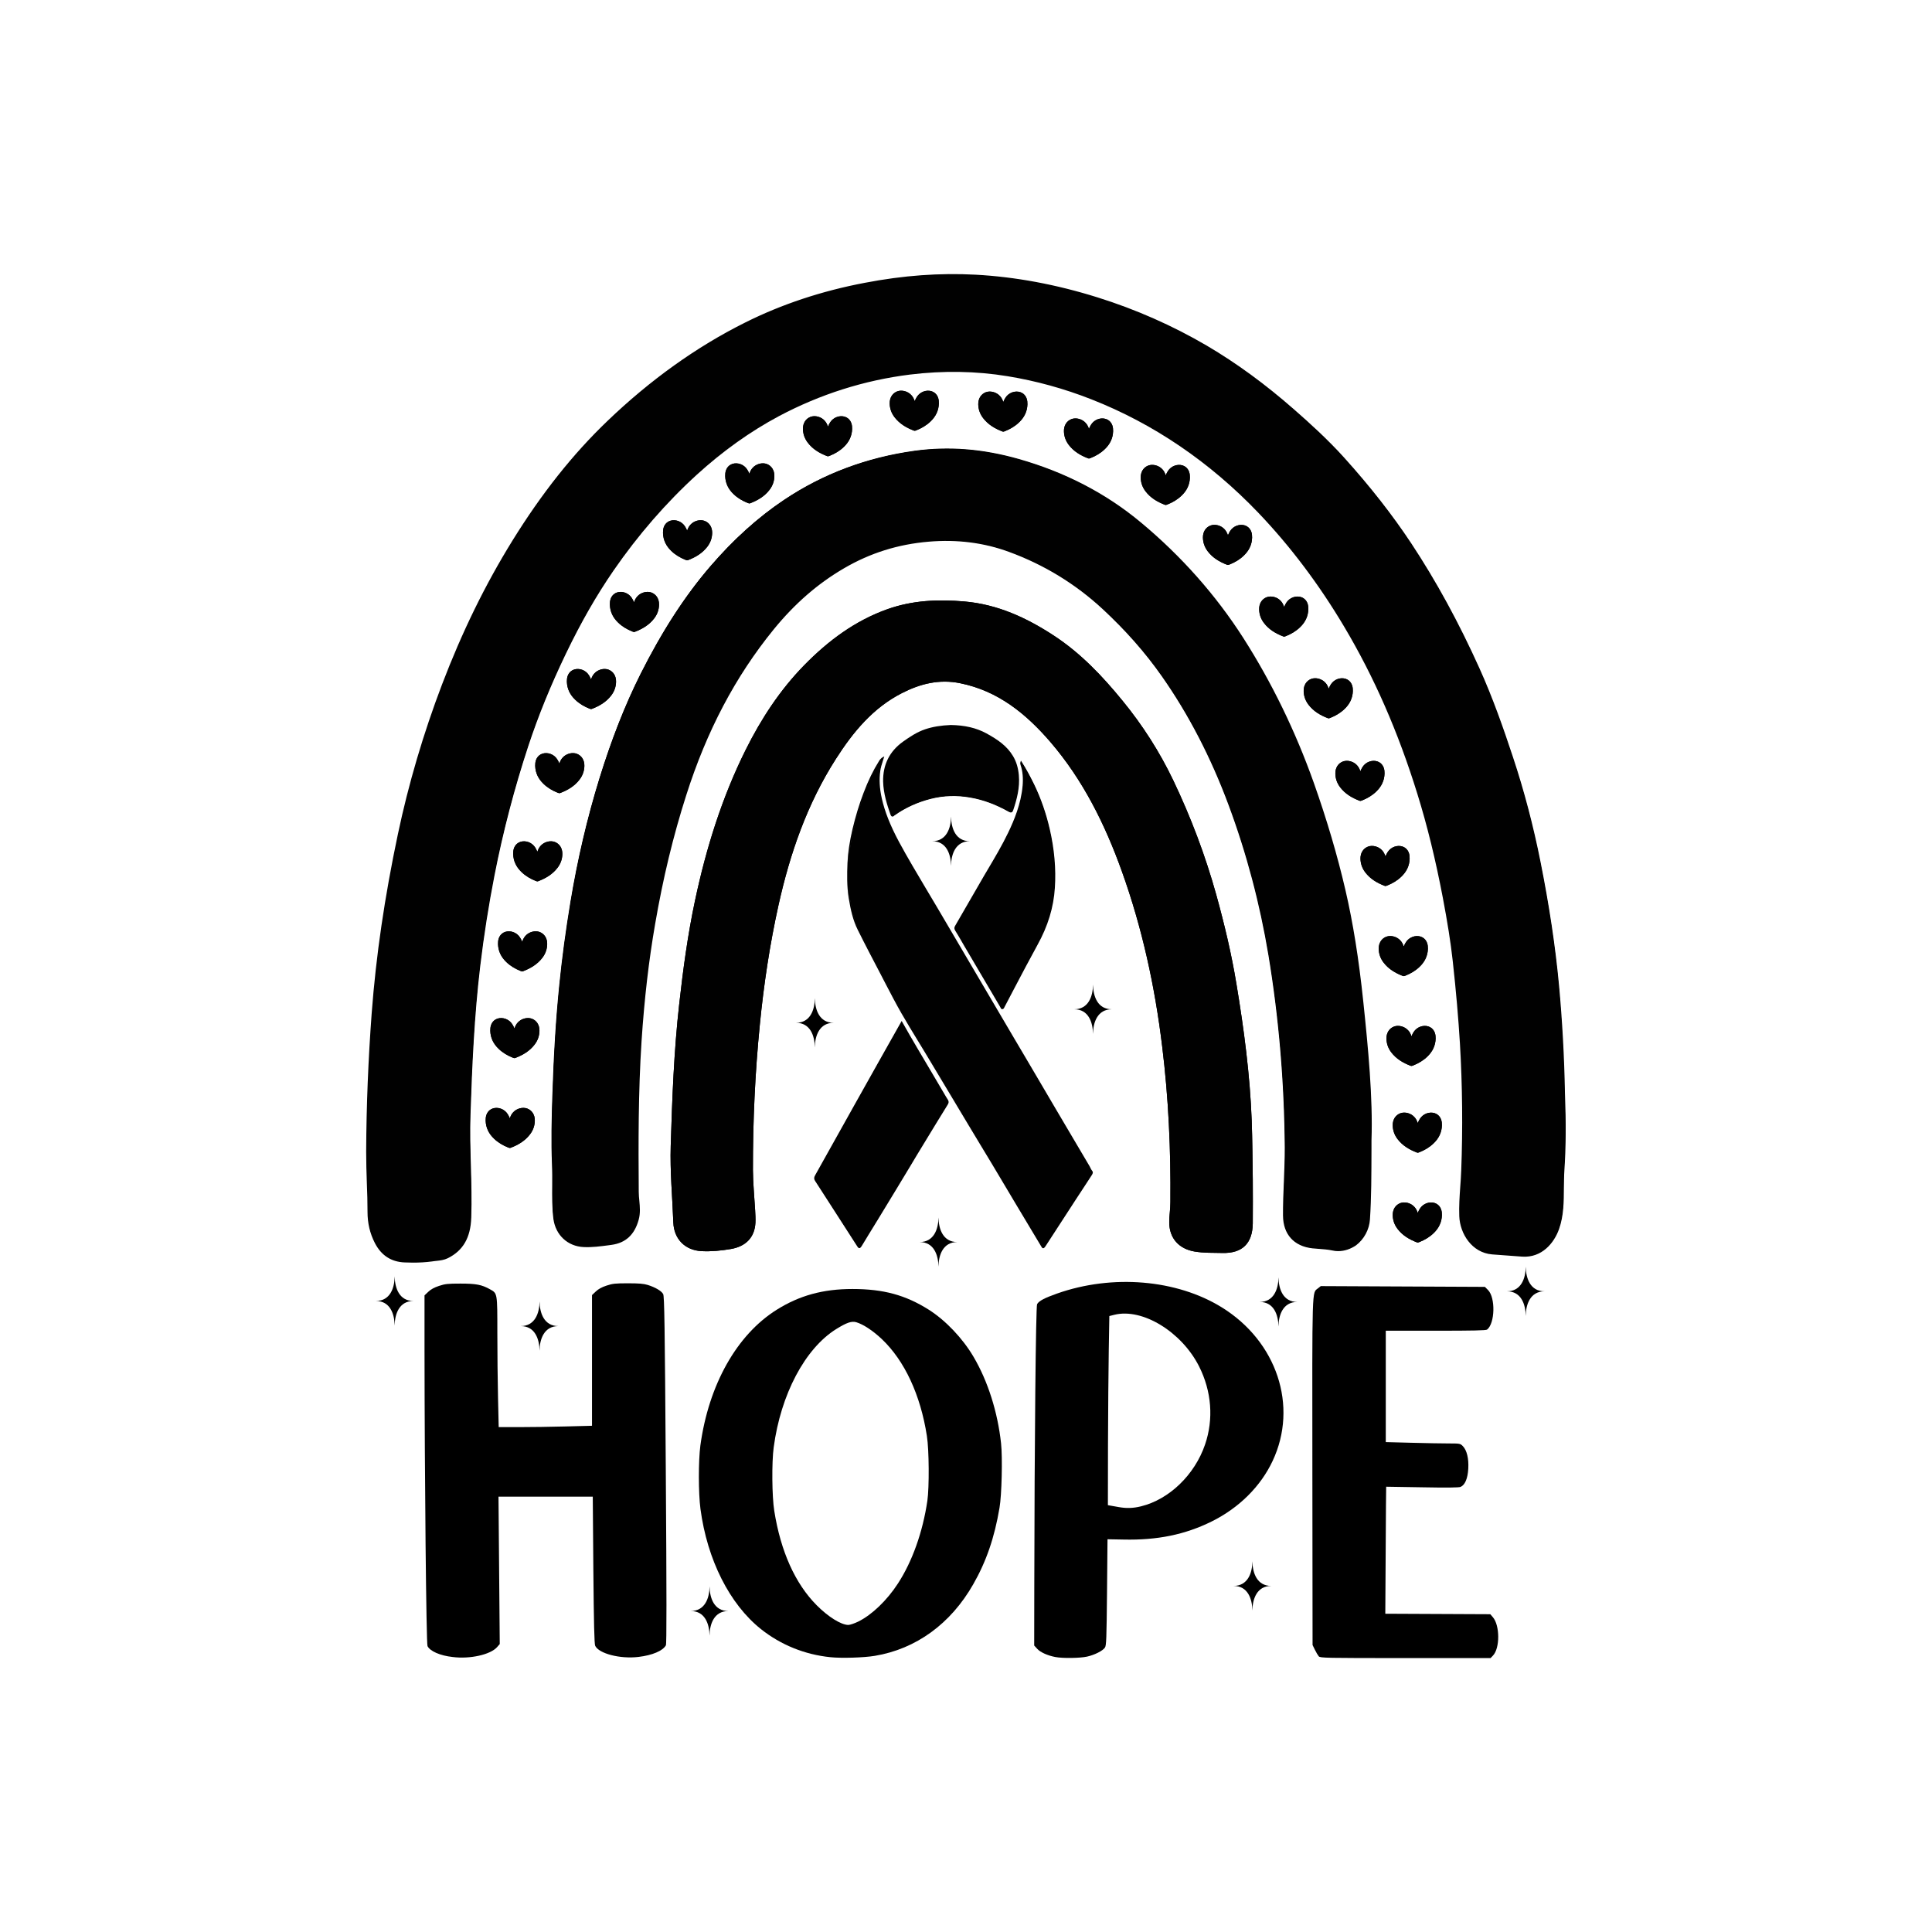
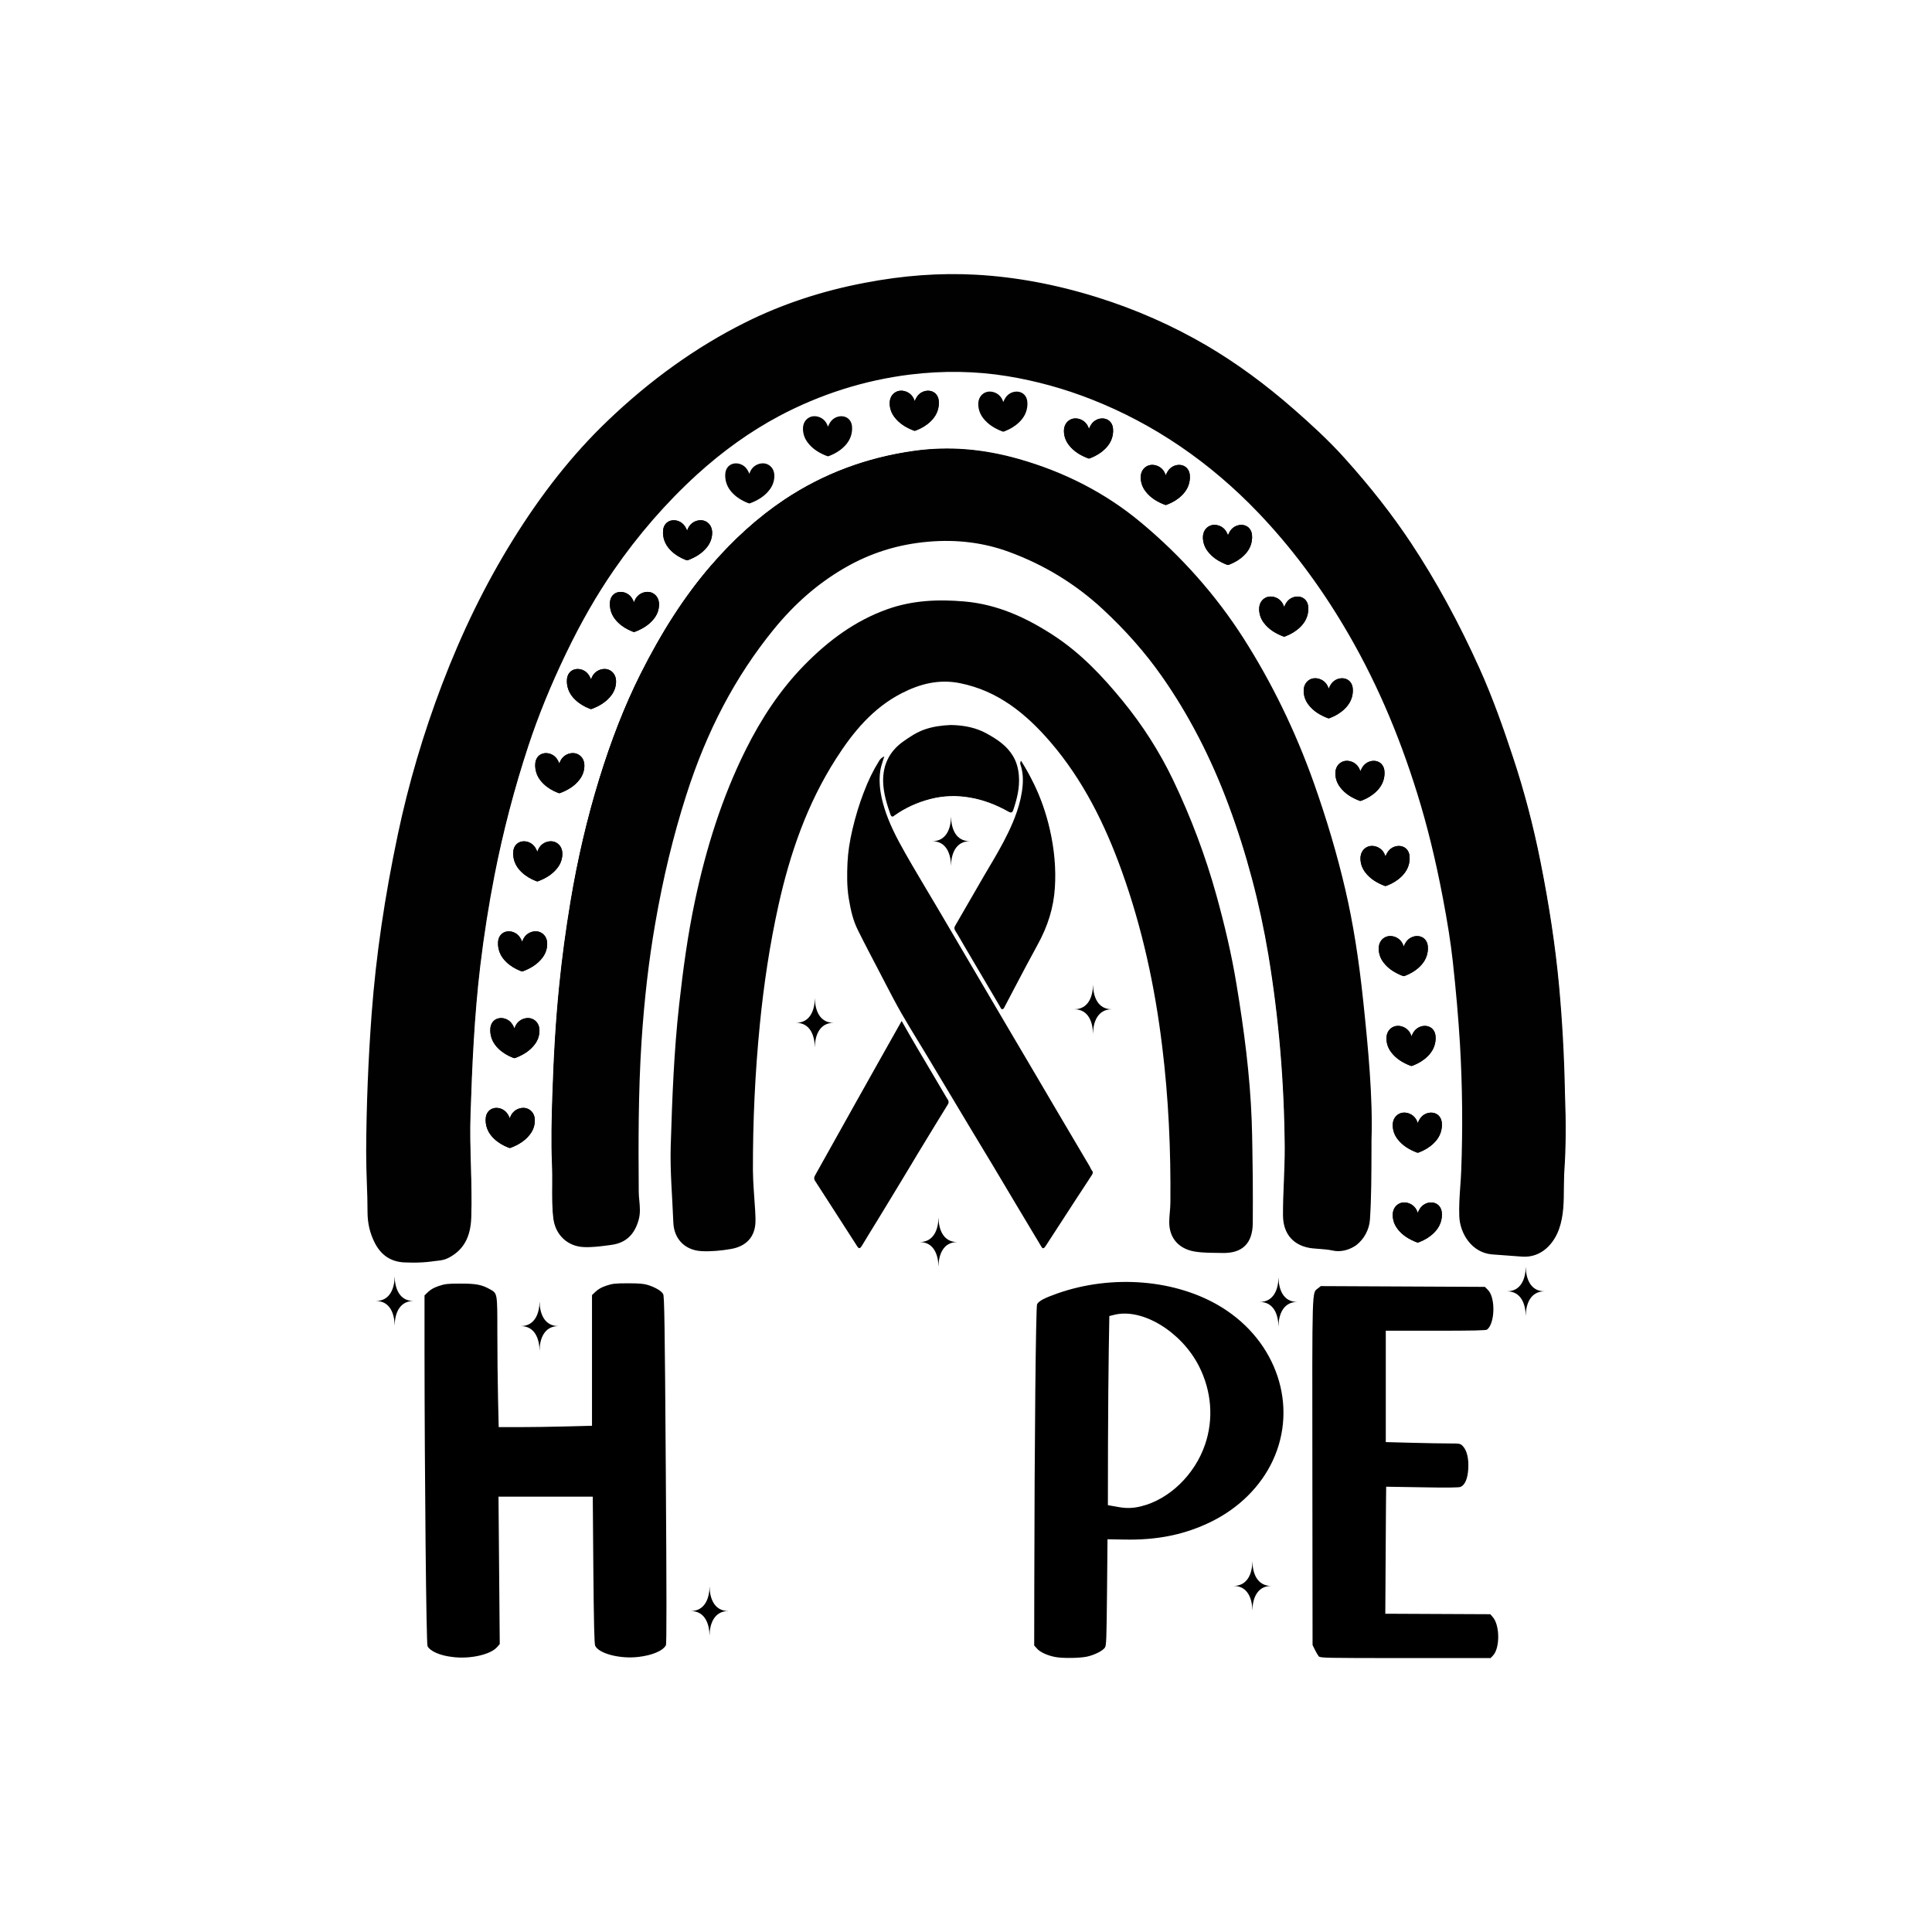
<svg xmlns="http://www.w3.org/2000/svg" xml:space="preserve" style="enable-background:new 0 0 2000.2 2000.2;" viewBox="0 0 2000.2 2000.2" y="0px" x="0px" id="Layer_1" version="1.1">
  <style type="text/css">
	.st0{fill:#010101;}
</style>
  <g>
    <g>
      <g id="SPLINE_30_">
        <g>
          <g>
            <g>
              <path d="M1418.9,1180.3c-0.1,32.2,0,57-1.6,81.9c-1.2,19.3-18.6,36-37.9,31.8c-6.7-1.5-13.8-1.5-20.7-2.2        c-18.8-2.1-29.7-14.3-29.8-33.3c-0.2-23.5,1.9-46.9,1.7-70.5c-0.5-66.9-6-133.3-16.9-199.2c-8.8-53.1-22.5-104.9-41.2-155.3        c-17.6-47.5-40.4-92.5-69.5-134c-17.8-25.3-38.3-48.3-61.2-69.5c-28.6-26.5-60.9-46-97-59.2c-26.8-9.8-54.7-13.1-83.5-10.7        c-31.6,2.7-60.7,11.8-87.9,27.6c-28.4,16.6-52.5,38.2-73.3,63.8c-41.7,51.2-70.6,109.1-90.6,171.8        c-13.9,43.6-24.3,87.9-32.2,133c-7,40.3-11.4,80.8-14.1,121.5c-3.4,52-3.3,104.1-2.9,156.1c0.1,9.5,2.7,18.9-0.1,28.6        c-4,14.4-12.4,23.3-27.4,25.3c-9.5,1.3-19,2.7-28.7,2.3c-16.6-0.7-28.8-12.5-30.8-29c-2.3-18.7-0.6-37.4-1.4-56        c-1-23.2-0.5-46.4,0.3-69.6c1.2-38.7,3.3-77.2,7.2-115.8c2.9-29,6.9-57.8,11.6-86.4c7.1-43,16.9-85.3,29.7-127        c11.5-37.3,25.3-73.9,42.8-108.7c19.9-39.6,43-77.3,72.1-111.2c22.6-26.3,47.9-49.7,76.5-68.8c40.7-27.2,85.6-43.7,134.5-50.5        c36.9-5.1,72.5-1.5,107.7,8.5c46.5,13.2,88.9,34.5,126.3,65.7c41.3,34.4,76.7,74,105.7,119.3c30.2,47.2,54.3,97.3,73,150.1        c12.9,36.3,23.9,73.1,32.6,110.5c8.8,38,14.4,76.6,18.5,115.4C1415.7,1086.9,1420.4,1137.1,1418.9,1180.3z" class="st0" />
            </g>
          </g>
        </g>
      </g>
      <g id="HATCH_64_">
        <g>
          <g>
            <g>
              <path d="M1418.9,1180.3c-0.1,32.2,0,57-1.6,81.9c-1.2,19.3-18.6,36-37.9,31.8c-6.7-1.5-13.8-1.5-20.7-2.2        c-18.8-2.1-29.7-14.3-29.8-33.3c-0.2-23.5,1.9-46.9,1.7-70.5c-0.5-66.9-6-133.3-16.9-199.2c-8.8-53.1-22.5-104.9-41.2-155.3        c-17.6-47.5-40.4-92.5-69.5-134c-17.8-25.3-38.3-48.3-61.2-69.5c-28.6-26.5-60.9-46-97-59.2c-26.8-9.8-54.7-13.1-83.5-10.7        c-31.6,2.7-60.7,11.8-87.9,27.6c-28.4,16.6-52.5,38.2-73.3,63.8c-41.7,51.2-70.6,109.1-90.6,171.8        c-13.9,43.6-24.3,87.9-32.2,133c-7,40.3-11.4,80.8-14.1,121.5c-3.4,52-3.3,104.1-2.9,156.1c0.1,9.5,2.7,18.9-0.1,28.6        c-4,14.4-12.4,23.3-27.4,25.3c-9.5,1.3-19,2.7-28.7,2.3c-16.6-0.7-28.8-12.5-30.8-29c-2.3-18.7-0.6-37.4-1.4-56        c-1-23.2-0.5-46.4,0.3-69.6c1.2-38.7,3.3-77.2,7.2-115.8c2.9-29,6.9-57.8,11.6-86.4c7.1-43,16.9-85.3,29.7-127        c11.5-37.3,25.3-73.9,42.8-108.7c19.9-39.6,43-77.3,72.1-111.2c22.6-26.3,47.9-49.7,76.5-68.8c40.7-27.2,85.6-43.7,134.5-50.5        c36.9-5.1,72.5-1.5,107.7,8.5c46.5,13.2,88.9,34.5,126.3,65.7c41.3,34.4,76.7,74,105.7,119.3c30.2,47.2,54.3,97.3,73,150.1        c12.9,36.3,23.9,73.1,32.6,110.5c8.8,38,14.4,76.6,18.5,115.4C1415.7,1086.9,1420.4,1137.1,1418.9,1180.3z" class="st0" />
            </g>
          </g>
          <g>
            <g>
              <path d="M1385.4,1295.3c-2,0-4.1-0.2-6.1-0.7c-4.3-0.9-8.9-1.3-13.3-1.6c-2.4-0.2-4.9-0.4-7.3-0.6        c-19.2-2.2-30.3-14.6-30.4-34c-0.1-11.7,0.4-23.7,0.9-35.2c0.5-11.6,0.9-23.5,0.9-35.3c-0.5-67.7-6.2-134.7-16.9-199.1        c-8.9-53.3-22.7-105.5-41.2-155.2c-18.3-49.3-41.6-94.3-69.4-133.8c-17.3-24.6-37.3-47.2-61.1-69.3        c-28-25.9-60.5-45.8-96.8-59.1c-26-9.6-54-13.1-83.2-10.6c-31.8,2.7-60.5,11.7-87.6,27.5c-27.3,15.9-51.2,36.7-73.1,63.6        c-39.5,48.6-69.1,104.7-90.4,171.6c-13.4,41.9-23.9,85.3-32.1,132.9c-6.6,37.9-11.2,77.7-14.1,121.5        c-3.4,52.4-3.3,105.8-2.9,156.1c0,3,0.3,6.1,0.6,9.1c0.6,6.4,1.2,13-0.7,19.8c-4.3,15.5-13.5,23.9-28,25.9l-2.9,0.4        c-8.4,1.1-17.2,2.3-25.9,1.9c-16.8-0.7-29.4-12.6-31.5-29.6c-1.4-11.4-1.3-23.1-1.2-34.3c0-7.1,0.1-14.5-0.2-21.8        c-1.1-23.4-0.4-47.2,0.3-69.6c1.4-44.4,3.7-81.2,7.2-115.8c2.8-28.1,6.6-56.4,11.6-86.5c7.3-43.9,17.3-86.6,29.8-127.1        c12.7-41.1,26.7-76.7,42.8-108.8c22.4-44.5,46-80.9,72.2-111.3c24.2-28.1,49.3-50.7,76.6-69c40.1-26.8,85.5-43.8,134.8-50.6        c35.4-4.9,70.7-2.1,108,8.5c47.9,13.6,90.5,35.7,126.5,65.8c41.8,34.8,77.4,75,105.9,119.5c29.4,46,54,96.5,73.1,150.3        c13.3,37.6,24.3,74.8,32.6,110.6c7.9,34.1,13.8,70.8,18.5,115.5c5.1,48.6,10,99.7,8.5,143.7l0,8.3        c-0.1,28.4-0.1,50.9-1.6,73.6c-0.7,10.5-6.1,20.5-14.4,26.8C1398.2,1293.2,1391.8,1295.3,1385.4,1295.3z M979.3,558.6        c22.9,0,45,3.8,65.8,11.5c36.4,13.4,69.1,33.3,97.3,59.4c23.9,22.2,44,44.9,61.3,69.6c27.9,39.6,51.3,84.8,69.6,134.1        c18.5,49.8,32.3,102.1,41.2,155.5c10.7,64.5,16.4,131.6,17,199.3c0.1,11.8-0.4,23.8-0.9,35.3c-0.5,11.5-0.9,23.4-0.9,35.1        c0.1,18.6,10.8,30.5,29.2,32.6c2.4,0.3,4.9,0.5,7.2,0.6c4.5,0.3,9.1,0.7,13.5,1.6c8,1.7,16.3-0.2,23.2-5.4        c8-6.1,13.2-15.7,13.8-25.8c1.4-22.6,1.5-45.1,1.6-73.5l0-8.4c1.5-43.9-3.4-95-8.5-143.5c-4.7-44.6-10.6-81.2-18.4-115.3        c-8.3-35.8-19.2-72.9-32.5-110.4c-19.1-53.6-43.6-104.1-73-150c-28.4-44.4-63.9-84.5-105.6-119.2c-35.9-29.9-78.3-52-126-65.5        c-37.1-10.5-72.2-13.3-107.4-8.5c-49.1,6.7-94.3,23.7-134.2,50.3c-27.3,18.2-52.2,40.7-76.3,68.7c-26.1,30.4-49.7,66.7-72,111        c-16.1,32-30.1,67.5-42.8,108.6c-12.4,40.4-22.4,83-29.7,126.9c-5,30.1-8.8,58.3-11.6,86.4c-3.5,34.6-5.8,71.4-7.2,115.7        c-0.7,22.4-1.3,46.2-0.3,69.5c0.3,7.3,0.3,14.7,0.2,21.8c-0.1,11.2-0.2,22.8,1.2,34.1c2,16.3,14.1,27.7,30.1,28.4        c8.6,0.4,17.3-0.8,25.7-1.9l2.9-0.4c13.9-1.8,22.7-10,26.8-24.8c1.8-6.5,1.2-13,0.6-19.2c-0.3-3-0.6-6.1-0.6-9.2        c-0.4-50.3-0.5-103.7,2.9-156.2c2.9-43.9,7.5-83.7,14.1-121.6c8.3-47.6,18.8-91.1,32.2-133c21.4-67,51.1-123.3,90.7-172        c22-27.1,46-48,73.5-64c26.9-15.7,56.6-25,88.2-27.7C967.3,558.9,973.3,558.6,979.3,558.6z" class="st0" />
            </g>
          </g>
        </g>
      </g>
      <g id="SPLINE_29_">
        <g>
          <g>
            <g>
              <path d="M1619.6,1131.7c1,26.7,1.2,53.4-0.6,80c-1.3,20.1,1.5,40.7-5.4,60.4c-5.2,14.9-18.1,29.3-37.4,28.1        c-10.4-0.7-20.8-1.5-31.1-2.3c-21.4-1.7-32.7-21.7-33.4-38.8c-0.6-15.8,1.5-31.5,2.1-47.2c1.7-43.8,1.3-87.5-1.3-131.3        c-1.7-28.8-4.4-57.5-7.5-86.1c-2.4-22-6.1-43.9-10.3-65.6c-6.9-36.2-15.4-72.1-26.3-107.3c-18.8-60.7-43.5-118.8-76-173.5        c-25.4-42.7-54.8-82.3-89-118.1c-49.2-51.3-106.2-91.2-172.8-117.4c-28.3-11.1-57.4-19.2-87-24.1        c-33.4-5.5-67.4-5.9-101.3-1.7c-48,6-93.3,20.5-135.9,43.1c-31,16.5-59.2,37-85.2,60.7c-32.7,29.8-61.3,63.1-86.4,99.5        c-18.8,27.3-35,56.2-49.3,86.1c-14.9,31.1-28.1,62.9-38.9,95.6c-14.4,43.9-26.1,88.5-35.1,133.9c-6.1,31.2-11,62.5-14.8,94.1        c-6.1,51.2-8.4,102.6-10.1,154.1c-1.1,35.6,2,71,0.7,106.5c-0.6,18-6.7,32.8-23.8,41.4c-5.2,2.6-10.9,2.4-16.4,3.3        c-9.3,1.5-18.7,1.6-28,1.2c-13.9-0.5-24.1-7.4-30.5-19.9c-5.1-9.9-7.4-20.3-7.4-31.6c0-20.8-1.4-41.6-1.3-62.5        c0.2-47.8,2.1-95.5,5.7-143.2c4.7-62.4,14.2-124.1,27.1-185.2c11.1-52.8,26.4-104.5,45.7-155c19.7-51.8,43.6-101.5,72.8-148.6        c27.9-45.1,59.8-87,98.2-123.9c42.7-41,89.9-75.6,142.8-101.9c39-19.4,80.3-32.7,123.5-41c38.1-7.3,76.3-10.5,114.7-8.4        c42.8,2.3,84.7,10.6,125.6,23.4c39.7,12.4,77.5,29,113.3,50c32.3,19,62.2,41.4,90.4,66.1c18,15.8,35.7,32.1,51.8,50        c25,27.8,48.3,56.9,69,88.2c27.2,41.1,50.3,84.3,70.6,129.2c13.5,30,24.4,60.9,34.8,92.1c11.8,35.5,21.2,71.7,28.5,108.3        c8.5,42.4,15.2,85.1,19.2,128.2C1616.9,1057.6,1618.9,1094.6,1619.6,1131.7z" class="st0" />
            </g>
          </g>
        </g>
      </g>
      <g id="HATCH_63_">
        <g>
          <g>
            <g>
              <path d="M1619.6,1131.7c1,26.7,1.2,53.4-0.6,80c-1.3,20.1,1.5,40.7-5.4,60.4c-5.2,14.9-18.1,29.3-37.4,28.1        c-10.4-0.7-20.8-1.5-31.1-2.3c-21.4-1.7-32.7-21.7-33.4-38.8c-0.6-15.8,1.5-31.5,2.1-47.2c1.7-43.8,1.3-87.5-1.3-131.3        c-1.7-28.8-4.4-57.5-7.5-86.1c-2.4-22-6.1-43.9-10.3-65.6c-6.9-36.2-15.4-72.1-26.3-107.3c-18.8-60.7-43.5-118.8-76-173.5        c-25.4-42.7-54.8-82.3-89-118.1c-49.2-51.3-106.2-91.2-172.8-117.4c-28.3-11.1-57.4-19.2-87-24.1        c-33.4-5.5-67.4-5.9-101.3-1.7c-48,6-93.3,20.5-135.9,43.1c-31,16.5-59.2,37-85.2,60.7c-32.7,29.8-61.3,63.1-86.4,99.5        c-18.8,27.3-35,56.2-49.3,86.1c-14.9,31.1-28.1,62.9-38.9,95.6c-14.4,43.9-26.1,88.5-35.1,133.9c-6.1,31.2-11,62.5-14.8,94.1        c-6.1,51.2-8.4,102.6-10.1,154.1c-1.1,35.6,2,71,0.7,106.5c-0.6,18-6.7,32.8-23.8,41.4c-5.2,2.6-10.9,2.4-16.4,3.3        c-9.3,1.5-18.7,1.6-28,1.2c-13.9-0.5-24.1-7.4-30.5-19.9c-5.1-9.9-7.4-20.3-7.4-31.6c0-20.8-1.4-41.6-1.3-62.5        c0.2-47.8,2.1-95.5,5.7-143.2c4.7-62.4,14.2-124.1,27.1-185.2c11.1-52.8,26.4-104.5,45.7-155c19.7-51.8,43.6-101.5,72.8-148.6        c27.9-45.1,59.8-87,98.2-123.9c42.7-41,89.9-75.6,142.8-101.9c39-19.4,80.3-32.7,123.5-41c38.1-7.3,76.3-10.5,114.7-8.4        c42.8,2.3,84.7,10.6,125.6,23.4c39.7,12.4,77.5,29,113.3,50c32.3,19,62.2,41.4,90.4,66.1c18,15.8,35.7,32.1,51.8,50        c25,27.8,48.3,56.9,69,88.2c27.2,41.1,50.3,84.3,70.6,129.2c13.5,30,24.4,60.9,34.8,92.1c11.8,35.5,21.2,71.7,28.5,108.3        c8.5,42.4,15.2,85.1,19.2,128.2C1616.9,1057.6,1618.9,1094.6,1619.6,1131.7z" class="st0" />
            </g>
          </g>
          <g>
            <g>
              <path d="M427.5,1307.2c-3,0-5.8-0.1-8.4-0.2c-14.1-0.5-24.5-7.3-31.1-20.3c-5-9.8-7.5-20.3-7.5-31.9        c0-10-0.3-20.1-0.7-29.9c-0.4-10.7-0.7-21.7-0.7-32.6c0.2-47.9,2.2-96.1,5.7-143.2c4.5-59.8,13.4-120.4,27.1-185.3        c11-52.2,26.4-104.4,45.7-155.1c20.8-54.5,44.6-103.2,72.8-148.8c30.4-49.1,62.6-89.7,98.4-124        c44.3-42.5,92.3-76.9,142.9-102.1c37.6-18.8,79.2-32.6,123.6-41c40.1-7.7,77.6-10.4,114.9-8.4c40.7,2.2,83,10,125.8,23.4        c40,12.5,78.2,29.4,113.5,50.1c30.7,18.1,60.3,39.7,90.5,66.2c16.2,14.2,35,31.2,51.9,50c27,30,49.6,58.9,69.1,88.3        c25.9,39.2,49,81.5,70.6,129.3c13.9,30.8,25,62.5,34.8,92.2c11.5,34.6,21.1,71.1,28.5,108.4c9.1,45.7,15.4,87.6,19.2,128.3        c3.3,35.9,5.4,73.3,6.1,111.1c1.2,31.1,1,56.6-0.6,80.1c-0.4,6-0.4,12.2-0.5,18.1c-0.1,14-0.1,28.6-5,42.5        c-5.2,14.7-17.9,29.9-38.1,28.6c-10.5-0.7-21-1.5-31.1-2.3c-21.2-1.7-33.4-21.6-34.1-39.5c-0.4-10.2,0.3-20.6,1-30.5        c0.4-5.5,0.8-11.1,1-16.7c1.7-44.1,1.2-88.2-1.3-131.2c-1.6-26.3-4-54.4-7.5-86.1c-2.1-19-5.4-39.8-10.3-65.6        c-7.5-39.3-16.1-74.4-26.3-107.2c-19.9-64.2-44.7-120.9-75.9-173.3c-26.1-43.9-56-83.5-88.9-117.9        c-50.4-52.6-108.4-92-172.5-117.2c-28.4-11.2-57.6-19.2-86.9-24c-32.8-5.4-66.8-5.9-101.1-1.7c-47.4,5.9-93,20.4-135.6,43        c-29.6,15.8-58.2,36.2-85,60.6c-31.9,29.1-60.9,62.5-86.3,99.3c-17.7,25.7-33.8,53.8-49.3,86c-16,33.3-28.7,64.6-38.9,95.5        c-14.4,43.7-26.2,88.7-35,133.8c-6,30.6-11,62.2-14.8,94c-6.2,51.8-8.5,104.6-10.1,154.1c-0.6,17.6-0.1,35.4,0.4,52.6        c0.5,17.7,1,35.9,0.4,53.9c-0.7,20.7-8.4,34.1-24.2,42c-3.9,1.9-8,2.4-11.9,2.8c-1.5,0.2-3.1,0.3-4.7,0.6        C440.4,1306.9,433.6,1307.2,427.5,1307.2z M987.1,285.2c-29.6,0-59.7,3-91.3,9c-44.3,8.5-85.8,22.2-123.3,40.9        C722,360.3,674,394.5,629.8,437c-35.7,34.3-67.8,74.7-98.1,123.8c-28.2,45.5-52,94.1-72.7,148.5        c-19.3,50.6-34.7,102.7-45.7,154.9c-13.7,64.8-22.5,125.4-27.1,185.1c-3.6,47.1-5.5,95.3-5.7,143.1        c-0.1,10.8,0.3,21.9,0.7,32.5c0.3,9.8,0.7,19.9,0.7,29.9c0,11.4,2.4,21.7,7.3,31.3c6.3,12.4,16.4,19,29.9,19.5        c7.7,0.3,17.8,0.4,27.8-1.2c1.6-0.3,3.2-0.4,4.7-0.6c4-0.4,7.8-0.8,11.4-2.6c15.3-7.6,22.7-20.6,23.4-40.7        c0.6-17.9,0.1-36.2-0.4-53.8c-0.5-17.3-0.9-35.1-0.4-52.7c1.6-49.4,3.9-102.4,10.1-154.2c3.8-31.8,8.8-63.5,14.8-94.1        c8.9-45.2,20.7-90.3,35.1-134c10.2-31,22.9-62.3,39-95.7c15.5-32.2,31.6-60.4,49.4-86.2c25.4-36.9,54.5-70.4,86.5-99.6        c26.9-24.5,55.6-45,85.3-60.8c42.8-22.8,88.6-37.3,136.1-43.2c34.5-4.3,68.6-3.7,101.5,1.7c29.3,4.8,58.7,12.9,87.2,24.1        c64.3,25.3,122.5,64.8,173,117.6c33,34.5,63,74.2,89.1,118.2c31.2,52.5,56.1,109.3,76.1,173.6c10.2,32.9,18.8,68,26.3,107.4        c4.9,25.8,8.2,46.6,10.3,65.7c3.5,31.7,6,59.8,7.5,86.1c2.6,43,3,87.2,1.3,131.3c-0.2,5.6-0.6,11.3-1,16.8        c-0.7,9.9-1.4,20.2-1,30.4c0.7,17.2,12.4,36.5,32.7,38.1c10.1,0.8,20.6,1.6,31.1,2.3c19.5,1.3,31.7-13.4,36.7-27.6        c4.8-13.7,4.9-28.1,4.9-42c0-6,0.1-12.2,0.5-18.2c1.6-23.4,1.7-48.8,0.6-79.9v0c-0.7-37.8-2.8-75.1-6.1-111        c-3.8-40.6-10.1-82.5-19.2-128.1c-7.4-37.3-17-73.7-28.5-108.3c-9.8-29.6-20.8-61.3-34.7-92.1c-21.6-47.7-44.7-90-70.5-129.1        c-19.4-29.3-42-58.2-68.9-88.1c-16.9-18.7-35.6-35.7-51.8-49.9c-30.1-26.4-59.6-48-90.3-66c-35.2-20.7-73.2-37.5-113.2-50        c-42.6-13.3-84.8-21.2-125.4-23.3C1002.6,285.4,994.8,285.2,987.1,285.2z" class="st0" />
            </g>
          </g>
        </g>
      </g>
      <g id="SPLINE_28_">
        <g>
          <g>
            <g>
+               </g>
+           </g>
+         </g>
+       </g>
+       <g id="HATCH_62_">
+         <g>
+           <g>
+             <g>
              <path d="M1297,1220.9c0,15.2,0.2,30.5,0,45.7c-0.3,20.8-10.9,31.1-31.5,30.6c-9.6-0.2-19.2,0.1-28.8-1.5        c-16.2-2.8-26.1-13.7-26.2-30.2c0-6.9,1.2-13.8,1.2-20.8c0.5-54-1.9-107.9-8.5-161.4c-7.5-61.9-20.7-122.7-41.8-181.4        c-17.4-48.5-40.2-94.5-74-133.8c-25.1-29.1-54.1-52.9-93.5-60.8c-21.8-4.4-41.4,0.7-60.2,10.3c-29.9,15.3-50.5,40.2-68.3,68.1        c-29.8,46.6-47.5,97.9-59.4,151.3c-9,40.6-15.2,81.8-19.3,123.3c-5,50.3-7.3,100.6-7.2,151.1c0.1,13.9,1.5,27.7,2.3,41.6        c0.2,4.3,0.5,8.6,0.3,12.8c-0.7,14.9-9.6,24.6-25.5,27.3c-10,1.7-20.1,2.7-30.3,2.2c-17.2-0.9-28.6-12.7-29.2-29.7        c-1-26.4-3.5-52.8-2.7-79.2c1.5-49.1,3.3-98.1,8.8-147c4-35.8,8.8-71.5,16.3-106.8c11.5-54.2,27.9-107,52.7-156.7        c15.9-31.8,35.2-61.4,60.4-87.2c24.9-25.4,52.5-46,86.1-58c25.9-9.2,52.4-10.4,79.8-8c34.4,3,64.4,16.9,92.5,35.3        c27.7,18.1,50.3,41.9,71.2,67.5c20.8,25.4,38.3,52.8,52.4,82.2c18.3,38.3,33.3,78,44.7,119c8.4,30.4,15.7,61,20.8,92.1        c7.8,46.9,14,93.9,15.8,141.5C1296.6,1180.3,1296.7,1200.6,1297,1220.9z" class="st0" />
            </g>
          </g>
        </g>
      </g>
-       <g id="HATCH_62_">
-         <g>
-           <g>
-             <g>
-               <path d="M1297,1220.9c0,15.2,0.2,30.5,0,45.7c-0.3,20.8-10.9,31.1-31.5,30.6c-9.6-0.2-19.2,0.1-28.8-1.5        c-16.2-2.8-26.1-13.7-26.2-30.2c0-6.9,1.2-13.8,1.2-20.8c0.5-54-1.9-107.9-8.5-161.4c-7.5-61.9-20.7-122.7-41.8-181.4        c-17.4-48.5-40.2-94.5-74-133.8c-25.1-29.1-54.1-52.9-93.5-60.8c-21.8-4.4-41.4,0.7-60.2,10.3c-29.9,15.3-50.5,40.2-68.3,68.1        c-29.8,46.6-47.5,97.9-59.4,151.3c-9,40.6-15.2,81.8-19.3,123.3c-5,50.3-7.3,100.6-7.2,151.1c0.1,13.9,1.5,27.7,2.3,41.6        c0.2,4.3,0.5,8.6,0.3,12.8c-0.7,14.9-9.6,24.6-25.5,27.3c-10,1.7-20.1,2.7-30.3,2.2c-17.2-0.9-28.6-12.7-29.2-29.7        c-1-26.4-3.5-52.8-2.7-79.2c1.5-49.1,3.3-98.1,8.8-147c4-35.8,8.8-71.5,16.3-106.8c11.5-54.2,27.9-107,52.7-156.7        c15.9-31.8,35.2-61.4,60.4-87.2c24.9-25.4,52.5-46,86.1-58c25.9-9.2,52.4-10.4,79.8-8c34.4,3,64.4,16.9,92.5,35.3        c27.7,18.1,50.3,41.9,71.2,67.5c20.8,25.4,38.3,52.8,52.4,82.2c18.3,38.3,33.3,78,44.7,119c8.4,30.4,15.7,61,20.8,92.1        c7.8,46.9,14,93.9,15.8,141.5C1296.6,1180.3,1296.7,1200.6,1297,1220.9z" class="st0" />
-             </g>
-           </g>
-         </g>
-       </g>
      <g id="SPLINE_27_">
        <g>
          <g>
            <g>
              <path d="M1467.8,1162.7c1.4-3.4,2.9-5.9,5.3-7.8c4.8-3.8,11.6-4,15.7-0.5c3.2,2.8,4.1,6.6,4,10.7        c-0.2,7.4-3.3,13.5-8.5,18.5c-4.3,4.2-9.3,7.1-14.8,9.3c-0.8,0.3-1.6,0.7-2.6,0.3c-7.8-3-14.8-7.1-20-13.9        c-3.2-4.2-4.9-8.9-5-14.2c-0.1-6,2.9-10.6,7.8-12.5c4.8-1.8,11.1-0.1,14.7,4C1465.9,1158.2,1466.9,1160.1,1467.8,1162.7z" class="st0" />
            </g>
          </g>
        </g>
      </g>
      <g id="HATCH_61_">
        <g>
          <g>
            <g>
              <path d="M1467.8,1162.7c1.4-3.4,2.9-5.9,5.3-7.8c4.8-3.8,11.6-4,15.7-0.5c3.2,2.8,4.1,6.6,4,10.7        c-0.2,7.4-3.3,13.5-8.5,18.5c-4.3,4.2-9.3,7.1-14.8,9.3c-0.8,0.3-1.6,0.7-2.6,0.3c-7.8-3-14.8-7.1-20-13.9        c-3.2-4.2-4.9-8.9-5-14.2c-0.1-6,2.9-10.6,7.8-12.5c4.8-1.8,11.1-0.1,14.7,4C1465.9,1158.2,1466.9,1160.1,1467.8,1162.7z" class="st0" />
            </g>
          </g>
        </g>
      </g>
      <g id="SPLINE_26_">
        <g>
          <g>
            <g>
              <path d="M1453.3,979.9c1.4-3.4,2.9-5.9,5.3-7.8c4.8-3.8,11.6-4,15.7-0.5c3.2,2.8,4.1,6.6,4,10.7        c-0.2,7.4-3.3,13.5-8.5,18.5c-4.3,4.2-9.3,7.1-14.8,9.3c-0.8,0.3-1.6,0.7-2.6,0.3c-7.8-3-14.8-7.1-20-13.9        c-3.2-4.2-4.9-8.9-5-14.2c-0.1-6,2.9-10.6,7.8-12.5c4.8-1.8,11.1-0.1,14.7,4C1451.4,975.4,1452.4,977.3,1453.3,979.9z" class="st0" />
            </g>
          </g>
        </g>
      </g>
      <g id="HATCH_60_">
        <g>
          <g>
            <g>
              <path d="M1453.3,979.9c1.4-3.4,2.9-5.9,5.3-7.8c4.8-3.8,11.6-4,15.7-0.5c3.2,2.8,4.1,6.6,4,10.7        c-0.2,7.4-3.3,13.5-8.5,18.5c-4.3,4.2-9.3,7.1-14.8,9.3c-0.8,0.3-1.6,0.7-2.6,0.3c-7.8-3-14.8-7.1-20-13.9        c-3.2-4.2-4.9-8.9-5-14.2c-0.1-6,2.9-10.6,7.8-12.5c4.8-1.8,11.1-0.1,14.7,4C1451.4,975.4,1452.4,977.3,1453.3,979.9z" class="st0" />
            </g>
          </g>
        </g>
      </g>
      <g id="SPLINE_25_">
        <g>
          <g>
            <g>
              <path d="M1408.4,798.5c1.4-3.4,2.9-5.9,5.3-7.8c4.8-3.8,11.6-4,15.7-0.5c3.2,2.8,4.1,6.6,4,10.7        c-0.2,7.4-3.3,13.5-8.5,18.5c-4.3,4.2-9.3,7.1-14.8,9.3c-0.8,0.3-1.6,0.7-2.6,0.3c-7.8-3-14.8-7.1-20-13.9        c-3.2-4.2-4.9-8.9-5-14.2c-0.1-6,2.9-10.6,7.8-12.5c4.8-1.8,11.1-0.1,14.7,4C1406.5,794.1,1407.5,795.9,1408.4,798.5z" class="st0" />
            </g>
          </g>
        </g>
      </g>
      <g id="HATCH_59_">
        <g>
          <g>
            <g>
              <path d="M1408.4,798.5c1.4-3.4,2.9-5.9,5.3-7.8c4.8-3.8,11.6-4,15.7-0.5c3.2,2.8,4.1,6.6,4,10.7        c-0.2,7.4-3.3,13.5-8.5,18.5c-4.3,4.2-9.3,7.1-14.8,9.3c-0.8,0.3-1.6,0.7-2.6,0.3c-7.8-3-14.8-7.1-20-13.9        c-3.2-4.2-4.9-8.9-5-14.2c-0.1-6,2.9-10.6,7.8-12.5c4.8-1.8,11.1-0.1,14.7,4C1406.5,794.1,1407.5,795.9,1408.4,798.5z" class="st0" />
            </g>
          </g>
        </g>
      </g>
      <g id="SPLINE_24_">
        <g>
          <g>
            <g>
              <path d="M1329.5,628.4c1.4-3.4,2.9-5.9,5.3-7.8c4.8-3.8,11.6-4,15.7-0.5c3.2,2.8,4.1,6.6,4,10.7        c-0.2,7.4-3.3,13.5-8.5,18.5c-4.3,4.2-9.3,7.1-14.8,9.3c-0.8,0.3-1.6,0.7-2.6,0.3c-7.8-3-14.8-7.1-20-13.9        c-3.2-4.2-4.9-8.9-5-14.2c-0.1-6,2.9-10.6,7.8-12.5c4.8-1.8,11.1-0.1,14.7,4C1327.6,623.9,1328.5,625.8,1329.5,628.4z" class="st0" />
            </g>
          </g>
        </g>
      </g>
      <g id="HATCH_58_">
        <g>
          <g>
            <g>
              <path d="M1329.5,628.4c1.4-3.4,2.9-5.9,5.3-7.8c4.8-3.8,11.6-4,15.7-0.5c3.2,2.8,4.1,6.6,4,10.7        c-0.2,7.4-3.3,13.5-8.5,18.5c-4.3,4.2-9.3,7.1-14.8,9.3c-0.8,0.3-1.6,0.7-2.6,0.3c-7.8-3-14.8-7.1-20-13.9        c-3.2-4.2-4.9-8.9-5-14.2c-0.1-6,2.9-10.6,7.8-12.5c4.8-1.8,11.1-0.1,14.7,4C1327.6,623.9,1328.5,625.8,1329.5,628.4z" class="st0" />
            </g>
          </g>
        </g>
      </g>
      <g id="SPLINE_23_">
        <g>
          <g>
            <g>
              <path d="M1206.9,492.1c1.4-3.4,2.9-5.9,5.3-7.8c4.8-3.8,11.6-4,15.7-0.5c3.2,2.8,4.1,6.6,4,10.7        c-0.2,7.4-3.3,13.5-8.5,18.5c-4.3,4.2-9.3,7.1-14.8,9.3c-0.8,0.3-1.6,0.7-2.6,0.3c-7.8-3-14.8-7.1-20-13.9        c-3.2-4.2-4.9-8.9-5-14.2c-0.1-6,2.9-10.6,7.8-12.5c4.8-1.8,11.1-0.1,14.7,4C1205,487.6,1206,489.5,1206.9,492.1z" class="st0" />
            </g>
          </g>
        </g>
      </g>
      <g id="HATCH_57_">
        <g>
          <g>
            <g>
              <path d="M1206.9,492.1c1.4-3.4,2.9-5.9,5.3-7.8c4.8-3.8,11.6-4,15.7-0.5c3.2,2.8,4.1,6.6,4,10.7        c-0.2,7.4-3.3,13.5-8.5,18.5c-4.3,4.2-9.3,7.1-14.8,9.3c-0.8,0.3-1.6,0.7-2.6,0.3c-7.8-3-14.8-7.1-20-13.9        c-3.2-4.2-4.9-8.9-5-14.2c-0.1-6,2.9-10.6,7.8-12.5c4.8-1.8,11.1-0.1,14.7,4C1205,487.6,1206,489.5,1206.9,492.1z" class="st0" />
            </g>
          </g>
        </g>
      </g>
      <g id="SPLINE_22_">
        <g>
          <g>
            <g>
+               </g>
+           </g>
+         </g>
+       </g>
+       <g id="HATCH_56_">
+         <g>
+           <g>
+             <g>
              <path d="M1038.7,416.2c1.4-3.4,2.9-5.9,5.3-7.8c4.8-3.8,11.6-4,15.7-0.5c3.2,2.8,4.1,6.6,4,10.7        c-0.2,7.4-3.3,13.5-8.5,18.5c-4.3,4.2-9.3,7.1-14.8,9.3c-0.8,0.3-1.6,0.7-2.6,0.3c-7.8-3-14.8-7.1-20-13.9        c-3.2-4.2-4.9-8.9-5-14.2c-0.1-6,2.9-10.6,7.8-12.5c4.8-1.8,11.1-0.1,14.7,4C1036.8,411.7,1037.8,413.6,1038.7,416.2z" class="st0" />
            </g>
          </g>
        </g>
      </g>
-       <g id="HATCH_56_">
-         <g>
-           <g>
-             <g>
-               <path d="M1038.7,416.2c1.4-3.4,2.9-5.9,5.3-7.8c4.8-3.8,11.6-4,15.7-0.5c3.2,2.8,4.1,6.6,4,10.7        c-0.2,7.4-3.3,13.5-8.5,18.5c-4.3,4.2-9.3,7.1-14.8,9.3c-0.8,0.3-1.6,0.7-2.6,0.3c-7.8-3-14.8-7.1-20-13.9        c-3.2-4.2-4.9-8.9-5-14.2c-0.1-6,2.9-10.6,7.8-12.5c4.8-1.8,11.1-0.1,14.7,4C1036.8,411.7,1037.8,413.6,1038.7,416.2z" class="st0" />
-             </g>
-           </g>
-         </g>
-       </g>
      <g id="SPLINE_21_">
        <g>
          <g>
            <g>
              <path d="M857.2,441.7c1.4-3.4,2.9-5.9,5.3-7.8c4.8-3.8,11.6-4,15.7-0.5c3.2,2.8,4.1,6.6,4,10.7        c-0.2,7.4-3.3,13.5-8.5,18.5c-4.3,4.2-9.3,7.1-14.8,9.3c-0.8,0.3-1.6,0.7-2.6,0.3c-7.8-3-14.8-7.1-20-13.9        c-3.2-4.2-4.9-8.9-5-14.2c-0.1-6,2.9-10.6,7.8-12.5c4.8-1.8,11.1-0.1,14.7,4C855.3,437.3,856.3,439.1,857.2,441.7z" class="st0" />
            </g>
          </g>
        </g>
      </g>
      <g id="HATCH_55_">
        <g>
          <g>
            <g>
-               <path d="M857.2,441.7c1.4-3.4,2.9-5.9,5.3-7.8c4.8-3.8,11.6-4,15.7-0.5c3.2,2.8,4.1,6.6,4,10.7        c-0.2,7.4-3.3,13.5-8.5,18.5c-4.3,4.2-9.3,7.1-14.8,9.3c-0.8,0.3-1.6,0.7-2.6,0.3c-7.8-3-14.8-7.1-20-13.9        c-3.2-4.2-4.9-8.9-5-14.2c-0.1-6,2.9-10.6,7.8-12.5c4.8-1.8,11.1-0.1,14.7,4C855.3,437.3,856.3,439.1,857.2,441.7z" class="st0" />
-             </g>
+               </g>
          </g>
        </g>
      </g>
      <g id="SPLINE_20_">
        <g>
          <g>
            <g>
              <path d="M532.6,1064.8c-1.4-3.4-2.9-5.9-5.3-7.8c-4.8-3.8-11.6-4-15.7-0.5c-3.2,2.8-4.1,6.6-4,10.7        c0.2,7.4,3.3,13.5,8.5,18.5c4.3,4.2,9.3,7.1,14.8,9.3c0.8,0.3,1.6,0.7,2.6,0.3c7.8-3,14.8-7.1,20-13.9c3.2-4.2,4.9-8.9,5-14.2        c0.1-6-2.9-10.6-7.8-12.5c-4.8-1.8-11.1-0.1-14.7,4C534.4,1060.4,533.5,1062.3,532.6,1064.8z" class="st0" />
            </g>
          </g>
        </g>
      </g>
      <g id="HATCH_54_">
        <g>
          <g>
            <g>
              <path d="M532.6,1064.8c-1.4-3.4-2.9-5.9-5.3-7.8c-4.8-3.8-11.6-4-15.7-0.5c-3.2,2.8-4.1,6.6-4,10.7        c0.2,7.4,3.3,13.5,8.5,18.5c4.3,4.2,9.3,7.1,14.8,9.3c0.8,0.3,1.6,0.7,2.6,0.3c7.8-3,14.8-7.1,20-13.9c3.2-4.2,4.9-8.9,5-14.2        c0.1-6-2.9-10.6-7.8-12.5c-4.8-1.8-11.1-0.1-14.7,4C534.4,1060.4,533.5,1062.3,532.6,1064.8z" class="st0" />
            </g>
          </g>
        </g>
      </g>
      <g id="SPLINE_19_">
        <g>
          <g>
            <g>
              <path d="M556.3,881.8c-1.4-3.4-2.9-5.9-5.3-7.8c-4.8-3.8-11.6-4-15.7-0.5c-3.2,2.8-4.1,6.6-4,10.7        c0.2,7.4,3.3,13.5,8.5,18.5c4.3,4.2,9.3,7.1,14.8,9.3c0.8,0.3,1.6,0.7,2.6,0.3c7.8-3,14.8-7.1,20-13.9c3.2-4.2,4.9-8.9,5-14.2        c0.1-6-2.9-10.6-7.8-12.5c-4.8-1.8-11.1-0.1-14.7,4C558.2,877.3,557.3,879.2,556.3,881.8z" class="st0" />
            </g>
          </g>
        </g>
      </g>
      <g id="HATCH_53_">
        <g>
          <g>
            <g>
              <path d="M556.3,881.8c-1.4-3.4-2.9-5.9-5.3-7.8c-4.8-3.8-11.6-4-15.7-0.5c-3.2,2.8-4.1,6.6-4,10.7        c0.2,7.4,3.3,13.5,8.5,18.5c4.3,4.2,9.3,7.1,14.8,9.3c0.8,0.3,1.6,0.7,2.6,0.3c7.8-3,14.8-7.1,20-13.9c3.2-4.2,4.9-8.9,5-14.2        c0.1-6-2.9-10.6-7.8-12.5c-4.8-1.8-11.1-0.1-14.7,4C558.2,877.3,557.3,879.2,556.3,881.8z" class="st0" />
            </g>
          </g>
        </g>
      </g>
      <g id="SPLINE_18_">
        <g>
          <g>
            <g>
              <path d="M611.9,703.4c-1.4-3.4-2.9-5.9-5.3-7.8c-4.8-3.8-11.6-4-15.7-0.5c-3.2,2.8-4.1,6.6-4,10.7        c0.2,7.4,3.3,13.5,8.5,18.5c4.3,4.2,9.3,7.1,14.8,9.3c0.8,0.3,1.6,0.7,2.6,0.3c7.8-3,14.8-7.1,20-13.9c3.2-4.2,4.9-8.9,5-14.2        c0.1-6-2.9-10.6-7.8-12.5c-4.8-1.8-11.1-0.1-14.7,4C613.8,698.9,612.8,700.8,611.9,703.4z" class="st0" />
            </g>
          </g>
        </g>
      </g>
      <g id="HATCH_52_">
        <g>
          <g>
            <g>
              <path d="M611.9,703.4c-1.4-3.4-2.9-5.9-5.3-7.8c-4.8-3.8-11.6-4-15.7-0.5c-3.2,2.8-4.1,6.6-4,10.7        c0.2,7.4,3.3,13.5,8.5,18.5c4.3,4.2,9.3,7.1,14.8,9.3c0.8,0.3,1.6,0.7,2.6,0.3c7.8-3,14.8-7.1,20-13.9c3.2-4.2,4.9-8.9,5-14.2        c0.1-6-2.9-10.6-7.8-12.5c-4.8-1.8-11.1-0.1-14.7,4C613.8,698.9,612.8,700.8,611.9,703.4z" class="st0" />
            </g>
          </g>
        </g>
      </g>
      <g id="SPLINE_17_">
        <g>
          <g>
            <g>
              <path d="M711.4,549.4c-1.4-3.4-2.9-5.9-5.3-7.8c-4.8-3.8-11.6-4-15.7-0.5c-3.2,2.8-4.1,6.6-4,10.7        c0.2,7.4,3.3,13.5,8.5,18.5c4.3,4.2,9.3,7.1,14.8,9.3c0.8,0.3,1.6,0.7,2.6,0.3c7.8-3,14.8-7.1,20-13.9c3.2-4.2,4.9-8.9,5-14.2        c0.1-6-2.9-10.6-7.8-12.5c-4.8-1.8-11.1-0.1-14.7,4C713.2,545,712.3,546.8,711.4,549.4z" class="st0" />
            </g>
          </g>
        </g>
      </g>
      <g id="HATCH_51_">
        <g>
          <g>
            <g>
              <path d="M711.4,549.4c-1.4-3.4-2.9-5.9-5.3-7.8c-4.8-3.8-11.6-4-15.7-0.5c-3.2,2.8-4.1,6.6-4,10.7        c0.2,7.4,3.3,13.5,8.5,18.5c4.3,4.2,9.3,7.1,14.8,9.3c0.8,0.3,1.6,0.7,2.6,0.3c7.8-3,14.8-7.1,20-13.9c3.2-4.2,4.9-8.9,5-14.2        c0.1-6-2.9-10.6-7.8-12.5c-4.8-1.8-11.1-0.1-14.7,4C713.2,545,712.3,546.8,711.4,549.4z" class="st0" />
            </g>
          </g>
        </g>
      </g>
      <g id="SPLINE_16_">
        <g>
          <g>
            <g>
              <path d="M1467.8,1255.7c1.4-3.4,2.9-5.9,5.3-7.8c4.8-3.8,11.6-4,15.7-0.5c3.2,2.8,4.1,6.6,4,10.7        c-0.2,7.4-3.3,13.5-8.5,18.5c-4.3,4.2-9.3,7.1-14.8,9.3c-0.8,0.3-1.6,0.7-2.6,0.3c-7.8-3-14.8-7.1-20-13.9        c-3.2-4.2-4.9-8.9-5-14.2c-0.1-6,2.9-10.6,7.8-12.5c4.8-1.8,11.1-0.1,14.7,4C1465.9,1251.2,1466.9,1253.1,1467.8,1255.7z" class="st0" />
            </g>
          </g>
        </g>
      </g>
      <g id="HATCH_50_">
        <g>
          <g>
            <g>
              <path d="M1467.8,1255.7c1.4-3.4,2.9-5.9,5.3-7.8c4.8-3.8,11.6-4,15.7-0.5c3.2,2.8,4.1,6.6,4,10.7        c-0.2,7.4-3.3,13.5-8.5,18.5c-4.3,4.2-9.3,7.1-14.8,9.3c-0.8,0.3-1.6,0.7-2.6,0.3c-7.8-3-14.8-7.1-20-13.9        c-3.2-4.2-4.9-8.9-5-14.2c-0.1-6,2.9-10.6,7.8-12.5c4.8-1.8,11.1-0.1,14.7,4C1465.9,1251.2,1466.9,1253.1,1467.8,1255.7z" class="st0" />
            </g>
          </g>
        </g>
      </g>
      <g id="SPLINE_15_">
        <g>
          <g>
            <g>
              <path d="M1461.3,1072.9c1.4-3.4,2.9-5.9,5.3-7.8c4.8-3.8,11.6-4,15.7-0.5c3.2,2.8,4.1,6.6,4,10.7        c-0.2,7.4-3.3,13.5-8.5,18.5c-4.3,4.2-9.3,7.1-14.8,9.3c-0.8,0.3-1.6,0.7-2.6,0.3c-7.8-3-14.8-7.1-20-13.9        c-3.2-4.2-4.9-8.9-5-14.2c-0.1-6,2.9-10.6,7.8-12.5c4.8-1.8,11.1-0.1,14.7,4C1459.5,1068.4,1460.4,1070.3,1461.3,1072.9z" class="st0" />
            </g>
          </g>
        </g>
      </g>
      <g id="HATCH_49_">
        <g>
          <g>
            <g>
              <path d="M1461.3,1072.9c1.4-3.4,2.9-5.9,5.3-7.8c4.8-3.8,11.6-4,15.7-0.5c3.2,2.8,4.1,6.6,4,10.7        c-0.2,7.4-3.3,13.5-8.5,18.5c-4.3,4.2-9.3,7.1-14.8,9.3c-0.8,0.3-1.6,0.7-2.6,0.3c-7.8-3-14.8-7.1-20-13.9        c-3.2-4.2-4.9-8.9-5-14.2c-0.1-6,2.9-10.6,7.8-12.5c4.8-1.8,11.1-0.1,14.7,4C1459.5,1068.4,1460.4,1070.3,1461.3,1072.9z" class="st0" />
            </g>
          </g>
        </g>
      </g>
      <g id="SPLINE_14_">
        <g>
          <g>
            <g>
              <path d="M1434.4,886.6c1.4-3.4,2.9-5.9,5.3-7.8c4.8-3.8,11.6-4,15.7-0.5c3.2,2.8,4.1,6.6,4,10.7        c-0.2,7.4-3.3,13.5-8.5,18.5c-4.3,4.2-9.3,7.1-14.8,9.3c-0.8,0.3-1.6,0.7-2.6,0.3c-7.8-3-14.8-7.1-20-13.9        c-3.2-4.2-4.9-8.9-5-14.2c-0.1-6,2.9-10.6,7.8-12.5c4.8-1.8,11.1-0.1,14.7,4C1432.5,882.1,1433.4,884,1434.4,886.6z" class="st0" />
            </g>
          </g>
        </g>
      </g>
      <g id="HATCH_48_">
        <g>
          <g>
            <g>
              <path d="M1434.4,886.6c1.4-3.4,2.9-5.9,5.3-7.8c4.8-3.8,11.6-4,15.7-0.5c3.2,2.8,4.1,6.6,4,10.7        c-0.2,7.4-3.3,13.5-8.5,18.5c-4.3,4.2-9.3,7.1-14.8,9.3c-0.8,0.3-1.6,0.7-2.6,0.3c-7.8-3-14.8-7.1-20-13.9        c-3.2-4.2-4.9-8.9-5-14.2c-0.1-6,2.9-10.6,7.8-12.5c4.8-1.8,11.1-0.1,14.7,4C1432.5,882.1,1433.4,884,1434.4,886.6z" class="st0" />
            </g>
          </g>
        </g>
      </g>
      <g id="SPLINE_13_">
        <g>
          <g>
            <g>
              <path d="M1375.6,713c1.4-3.4,2.9-5.9,5.3-7.8c4.8-3.8,11.6-4,15.7-0.5c3.2,2.8,4.1,6.6,4,10.7        c-0.2,7.4-3.3,13.5-8.5,18.5c-4.3,4.2-9.3,7.1-14.8,9.3c-0.8,0.3-1.6,0.7-2.6,0.3c-7.8-3-14.8-7.1-20-13.9        c-3.2-4.2-4.9-8.9-5-14.2c-0.1-6,2.9-10.6,7.8-12.5c4.8-1.8,11.1-0.1,14.7,4C1373.7,708.5,1374.7,710.4,1375.6,713z" class="st0" />
            </g>
          </g>
        </g>
      </g>
      <g id="HATCH_47_">
        <g>
          <g>
            <g>
              <path d="M1375.6,713c1.4-3.4,2.9-5.9,5.3-7.8c4.8-3.8,11.6-4,15.7-0.5c3.2,2.8,4.1,6.6,4,10.7        c-0.2,7.4-3.3,13.5-8.5,18.5c-4.3,4.2-9.3,7.1-14.8,9.3c-0.8,0.3-1.6,0.7-2.6,0.3c-7.8-3-14.8-7.1-20-13.9        c-3.2-4.2-4.9-8.9-5-14.2c-0.1-6,2.9-10.6,7.8-12.5c4.8-1.8,11.1-0.1,14.7,4C1373.7,708.5,1374.7,710.4,1375.6,713z" class="st0" />
            </g>
          </g>
        </g>
      </g>
      <g id="SPLINE_12_">
        <g>
          <g>
            <g>
              <path d="M1271.3,554.2c1.4-3.4,2.9-5.9,5.3-7.8c4.8-3.8,11.6-4,15.7-0.5c3.2,2.8,4.1,6.6,4,10.7        c-0.2,7.4-3.3,13.5-8.5,18.5c-4.3,4.2-9.3,7.1-14.8,9.3c-0.8,0.3-1.6,0.7-2.6,0.3c-7.8-3-14.8-7.1-20-13.9        c-3.2-4.2-4.9-8.9-5-14.2c-0.1-6,2.9-10.6,7.8-12.5c4.8-1.8,11.1-0.1,14.7,4C1269.4,549.8,1270.4,551.7,1271.3,554.2z" class="st0" />
            </g>
          </g>
        </g>
      </g>
      <g id="HATCH_46_">
        <g>
          <g>
            <g>
              <path d="M1271.3,554.2c1.4-3.4,2.9-5.9,5.3-7.8c4.8-3.8,11.6-4,15.7-0.5c3.2,2.8,4.1,6.6,4,10.7        c-0.2,7.4-3.3,13.5-8.5,18.5c-4.3,4.2-9.3,7.1-14.8,9.3c-0.8,0.3-1.6,0.7-2.6,0.3c-7.8-3-14.8-7.1-20-13.9        c-3.2-4.2-4.9-8.9-5-14.2c-0.1-6,2.9-10.6,7.8-12.5c4.8-1.8,11.1-0.1,14.7,4C1269.4,549.8,1270.4,551.7,1271.3,554.2z" class="st0" />
            </g>
          </g>
        </g>
      </g>
      <g id="SPLINE_11_">
        <g>
          <g>
            <g>
              <path d="M1127.4,444c1.4-3.4,2.9-5.9,5.3-7.8c4.8-3.8,11.6-4,15.7-0.5c3.2,2.8,4.1,6.6,4,10.7        c-0.2,7.4-3.3,13.5-8.5,18.5c-4.3,4.2-9.3,7.1-14.8,9.3c-0.8,0.3-1.6,0.7-2.6,0.3c-7.8-3-14.8-7.1-20-13.9        c-3.2-4.2-4.9-8.9-5-14.2c-0.1-6,2.9-10.6,7.8-12.5c4.8-1.8,11.1-0.1,14.7,4C1125.5,439.5,1126.5,441.4,1127.4,444z" class="st0" />
            </g>
          </g>
        </g>
      </g>
      <g id="HATCH_45_">
        <g>
          <g>
            <g>
              <path d="M1127.4,444c1.4-3.4,2.9-5.9,5.3-7.8c4.8-3.8,11.6-4,15.7-0.5c3.2,2.8,4.1,6.6,4,10.7        c-0.2,7.4-3.3,13.5-8.5,18.5c-4.3,4.2-9.3,7.1-14.8,9.3c-0.8,0.3-1.6,0.7-2.6,0.3c-7.8-3-14.8-7.1-20-13.9        c-3.2-4.2-4.9-8.9-5-14.2c-0.1-6,2.9-10.6,7.8-12.5c4.8-1.8,11.1-0.1,14.7,4C1125.5,439.5,1126.5,441.4,1127.4,444z" class="st0" />
            </g>
          </g>
        </g>
      </g>
      <g id="SPLINE_10_">
        <g>
          <g>
            <g>
              <path d="M947,415.3c1.4-3.4,2.9-5.9,5.3-7.8c4.8-3.8,11.6-4,15.7-0.5c3.2,2.8,4.1,6.6,4,10.7        c-0.2,7.4-3.3,13.5-8.5,18.5c-4.3,4.2-9.3,7.1-14.8,9.3c-0.8,0.3-1.6,0.7-2.6,0.3c-7.8-3-14.8-7.1-20-13.9        c-3.2-4.2-4.9-8.9-5-14.2c-0.1-6,2.9-10.6,7.8-12.5c4.8-1.8,11.1-0.1,14.7,4C945.1,410.8,946.1,412.7,947,415.3z" class="st0" />
            </g>
          </g>
        </g>
      </g>
      <g id="HATCH_44_">
        <g>
          <g>
            <g>
              <path d="M947,415.3c1.4-3.4,2.9-5.9,5.3-7.8c4.8-3.8,11.6-4,15.7-0.5c3.2,2.8,4.1,6.6,4,10.7        c-0.2,7.4-3.3,13.5-8.5,18.5c-4.3,4.2-9.3,7.1-14.8,9.3c-0.8,0.3-1.6,0.7-2.6,0.3c-7.8-3-14.8-7.1-20-13.9        c-3.2-4.2-4.9-8.9-5-14.2c-0.1-6,2.9-10.6,7.8-12.5c4.8-1.8,11.1-0.1,14.7,4C945.1,410.8,946.1,412.7,947,415.3z" class="st0" />
            </g>
          </g>
        </g>
      </g>
      <g id="SPLINE_9_">
        <g>
          <g>
            <g>
              <path d="M527.8,1157.8c-1.4-3.4-2.9-5.9-5.3-7.8c-4.8-3.8-11.6-4-15.7-0.5c-3.2,2.8-4.1,6.6-4,10.7        c0.2,7.4,3.3,13.5,8.5,18.5c4.3,4.2,9.3,7.1,14.8,9.3c0.8,0.3,1.6,0.7,2.6,0.3c7.8-3,14.8-7.1,20-13.9c3.2-4.2,4.9-8.9,5-14.2        c0.1-6-2.9-10.6-7.8-12.5c-4.8-1.8-11.1-0.1-14.7,4C529.6,1153.4,528.7,1155.3,527.8,1157.8z" class="st0" />
            </g>
          </g>
        </g>
      </g>
      <g id="HATCH_43_">
        <g>
          <g>
            <g>
              <path d="M527.8,1157.8c-1.4-3.4-2.9-5.9-5.3-7.8c-4.8-3.8-11.6-4-15.7-0.5c-3.2,2.8-4.1,6.6-4,10.7        c0.2,7.4,3.3,13.5,8.5,18.5c4.3,4.2,9.3,7.1,14.8,9.3c0.8,0.3,1.6,0.7,2.6,0.3c7.8-3,14.8-7.1,20-13.9c3.2-4.2,4.9-8.9,5-14.2        c0.1-6-2.9-10.6-7.8-12.5c-4.8-1.8-11.1-0.1-14.7,4C529.6,1153.4,528.7,1155.3,527.8,1157.8z" class="st0" />
            </g>
          </g>
        </g>
      </g>
      <g id="SPLINE_8_">
        <g>
          <g>
            <g>
              <path d="M540.6,975c-1.4-3.4-2.9-5.9-5.3-7.8c-4.8-3.8-11.6-4-15.7-0.5c-3.2,2.8-4.1,6.6-4,10.7        c0.2,7.4,3.3,13.5,8.5,18.5c4.3,4.2,9.3,7.1,14.8,9.3c0.8,0.3,1.6,0.7,2.6,0.3c7.8-3,14.8-7.1,20-13.9c3.2-4.2,4.9-8.9,5-14.2        c0.1-6-2.9-10.6-7.8-12.5c-4.8-1.8-11.1-0.1-14.7,4C542.5,970.6,541.5,972.5,540.6,975z" class="st0" />
            </g>
          </g>
        </g>
      </g>
      <g id="HATCH_42_">
        <g>
          <g>
            <g>
              <path d="M540.6,975c-1.4-3.4-2.9-5.9-5.3-7.8c-4.8-3.8-11.6-4-15.7-0.5c-3.2,2.8-4.1,6.6-4,10.7        c0.2,7.4,3.3,13.5,8.5,18.5c4.3,4.2,9.3,7.1,14.8,9.3c0.8,0.3,1.6,0.7,2.6,0.3c7.8-3,14.8-7.1,20-13.9c3.2-4.2,4.9-8.9,5-14.2        c0.1-6-2.9-10.6-7.8-12.5c-4.8-1.8-11.1-0.1-14.7,4C542.5,970.6,541.5,972.5,540.6,975z" class="st0" />
            </g>
          </g>
        </g>
      </g>
      <g id="SPLINE_7_">
        <g>
          <g>
            <g>
              <path d="M579.1,790.5c-1.4-3.4-2.9-5.9-5.3-7.8c-4.8-3.8-11.6-4-15.7-0.5c-3.2,2.8-4.1,6.6-4,10.7        c0.2,7.4,3.3,13.5,8.5,18.5c4.3,4.2,9.3,7.1,14.8,9.3c0.8,0.3,1.6,0.7,2.6,0.3c7.8-3,14.8-7.1,20-13.9c3.2-4.2,4.9-8.9,5-14.2        c0.1-6-2.9-10.6-7.8-12.5c-4.8-1.8-11.1-0.1-14.7,4C581,786,580,787.9,579.1,790.5z" class="st0" />
            </g>
          </g>
        </g>
      </g>
      <g id="HATCH_41_">
        <g>
          <g>
            <g>
              <path d="M579.1,790.5c-1.4-3.4-2.9-5.9-5.3-7.8c-4.8-3.8-11.6-4-15.7-0.5c-3.2,2.8-4.1,6.6-4,10.7        c0.2,7.4,3.3,13.5,8.5,18.5c4.3,4.2,9.3,7.1,14.8,9.3c0.8,0.3,1.6,0.7,2.6,0.3c7.8-3,14.8-7.1,20-13.9c3.2-4.2,4.9-8.9,5-14.2        c0.1-6-2.9-10.6-7.8-12.5c-4.8-1.8-11.1-0.1-14.7,4C581,786,580,787.9,579.1,790.5z" class="st0" />
            </g>
          </g>
        </g>
      </g>
      <g id="SPLINE_6_">
        <g>
          <g>
            <g>
              <path d="M656.4,623.6c-1.4-3.4-2.9-5.9-5.3-7.8c-4.8-3.8-11.6-4-15.7-0.5c-3.2,2.8-4.1,6.6-4,10.7        c0.2,7.4,3.3,13.5,8.5,18.5c4.3,4.2,9.3,7.1,14.8,9.3c0.8,0.3,1.6,0.7,2.6,0.3c7.8-3,14.8-7.1,20-13.9c3.2-4.2,4.9-8.9,5-14.2        c0.1-6-2.9-10.6-7.8-12.5c-4.8-1.8-11.1-0.1-14.7,4C658.3,619.1,657.3,621,656.4,623.6z" class="st0" />
            </g>
          </g>
        </g>
      </g>
      <g id="HATCH_40_">
        <g>
          <g>
            <g>
              <path d="M656.4,623.6c-1.4-3.4-2.9-5.9-5.3-7.8c-4.8-3.8-11.6-4-15.7-0.5c-3.2,2.8-4.1,6.6-4,10.7        c0.2,7.4,3.3,13.5,8.5,18.5c4.3,4.2,9.3,7.1,14.8,9.3c0.8,0.3,1.6,0.7,2.6,0.3c7.8-3,14.8-7.1,20-13.9c3.2-4.2,4.9-8.9,5-14.2        c0.1-6-2.9-10.6-7.8-12.5c-4.8-1.8-11.1-0.1-14.7,4C658.3,619.1,657.3,621,656.4,623.6z" class="st0" />
            </g>
          </g>
        </g>
      </g>
      <g id="SPLINE_5_">
        <g>
          <g>
            <g>
              <path d="M775.8,490.5c-1.4-3.4-2.9-5.9-5.3-7.8c-4.8-3.8-11.6-4-15.7-0.5c-3.2,2.8-4.1,6.6-4,10.7        c0.2,7.4,3.3,13.5,8.5,18.5c4.3,4.2,9.3,7.1,14.8,9.3c0.8,0.3,1.6,0.7,2.6,0.3c7.8-3,14.8-7.1,20-13.9c3.2-4.2,4.9-8.9,5-14.2        c0.1-6-2.9-10.6-7.8-12.5c-4.8-1.8-11.1-0.1-14.7,4C777.7,486,776.7,487.9,775.8,490.5z" class="st0" />
            </g>
          </g>
        </g>
      </g>
      <g id="HATCH_39_">
        <g>
          <g>
            <g>
-               <path d="M775.8,490.5c-1.4-3.4-2.9-5.9-5.3-7.8c-4.8-3.8-11.6-4-15.7-0.5c-3.2,2.8-4.1,6.6-4,10.7        c0.2,7.4,3.3,13.5,8.5,18.5c4.3,4.2,9.3,7.1,14.8,9.3c0.8,0.3,1.6,0.7,2.6,0.3c7.8-3,14.8-7.1,20-13.9c3.2-4.2,4.9-8.9,5-14.2        c0.1-6-2.9-10.6-7.8-12.5c-4.8-1.8-11.1-0.1-14.7,4C777.7,486,776.7,487.9,775.8,490.5z" class="st0" />
-             </g>
+               </g>
          </g>
        </g>
      </g>
      <g id="SPLINE_4_">
        <g>
          <g>
            <g>
              <path d="M914.4,784.6c-1.4,4.6-3,9-3.7,13.8c-1.4,9.6-0.5,19,1.6,28.4c3.6,16.1,10.2,31,18,45.4        c12.3,22.7,25.9,44.7,39,67c11.2,19.1,22.4,38.3,33.6,57.4c15.4,26.2,30.8,52.5,46.3,78.7c9.1,15.4,18.2,30.8,27.3,46.2        c9.4,16,18.7,32,28.1,47.9c7.6,12.9,15.2,25.8,22.8,38.6c0.9,1.5,1.4,3.2,2.6,4.6c1.2,1.4,0.3,2.8-0.5,4        c-5.6,8.6-11.3,17.2-16.9,25.8c-10.3,15.9-20.7,31.8-30.9,47.7c-1.7,2.7-2.3,0.9-3.1-0.5c-8.6-14.4-17.3-28.7-25.8-43.1        c-8.3-13.9-16.6-27.9-24.9-41.8c-8.1-13.4-16.2-26.9-24.2-40.3c-14.9-24.7-29.5-49.4-44.3-74.1c-8.3-13.8-16.9-27.4-24.9-41.4        c-6.9-12-13.2-24.4-19.6-36.6c-8.7-16.5-17.4-33.1-25.7-49.7c-5.2-10.4-7.6-21.8-9.4-33.2c-1.9-11.9-1.7-23.9-1.2-35.9        c0.6-11.7,2.5-23.4,5.2-34.8c3-12.7,6.7-25.1,11.3-37.3c4.3-11.4,9.4-22.5,16-32.8C911.6,787,912.6,785.6,914.4,784.6z" class="st0" />
            </g>
          </g>
        </g>
      </g>
      <g id="HATCH_38_">
        <g>
          <g>
            <g>
              <path d="M914.4,784.6c-1.4,4.6-3,9-3.7,13.8c-1.4,9.6-0.5,19,1.6,28.4c3.6,16.1,10.2,31,18,45.4        c12.3,22.7,25.9,44.7,39,67c11.2,19.1,22.4,38.3,33.6,57.4c15.4,26.2,30.8,52.5,46.3,78.7c9.1,15.4,18.2,30.8,27.3,46.2        c9.4,16,18.7,32,28.1,47.9c7.6,12.9,15.2,25.8,22.8,38.6c0.9,1.5,1.4,3.2,2.6,4.6c1.2,1.4,0.3,2.8-0.5,4        c-5.6,8.6-11.3,17.2-16.9,25.8c-10.3,15.9-20.7,31.8-30.9,47.7c-1.7,2.7-2.3,0.9-3.1-0.5c-8.6-14.4-17.3-28.7-25.8-43.1        c-8.3-13.9-16.6-27.9-24.9-41.8c-8.1-13.4-16.2-26.9-24.2-40.3c-14.9-24.7-29.5-49.4-44.3-74.1c-8.3-13.8-16.9-27.4-24.9-41.4        c-6.9-12-13.2-24.4-19.6-36.6c-8.7-16.5-17.4-33.1-25.7-49.7c-5.2-10.4-7.6-21.8-9.4-33.2c-1.9-11.9-1.7-23.9-1.2-35.9        c0.6-11.7,2.5-23.4,5.2-34.8c3-12.7,6.7-25.1,11.3-37.3c4.3-11.4,9.4-22.5,16-32.8C911.6,787,912.6,785.6,914.4,784.6z" class="st0" />
            </g>
          </g>
          <g>
            <g>
              <path d="M1080,1292.3C1079.9,1292.3,1079.9,1292.3,1080,1292.3c-1,0-1.4-0.9-1.9-1.7c-0.1-0.2-0.2-0.3-0.3-0.5        l-8.7-14.5c-5.7-9.6-11.5-19.1-17.2-28.7l-6.9-11.6c-5.9-9.9-12-20.2-18-30.2c-4-6.6-7.9-13.1-11.9-19.7        c-4.1-6.9-8.2-13.7-12.4-20.6c-8.9-14.8-17.9-29.8-26.6-44.4c-5.9-9.9-11.8-19.8-17.8-29.7c-3-4.9-6-9.9-9-14.8        c-5.3-8.7-10.8-17.7-15.9-26.6c-5.7-9.9-11.1-20.3-16.3-30.3l-5.5-10.6c-7.8-14.9-15.9-30.3-23.5-45.6        c-5-10-7.4-20.6-9.5-33.4c-1.9-12.1-1.7-24.5-1.2-36c0.5-10.9,2.2-22.3,5.2-35c3.1-13.1,6.9-25.7,11.4-37.4        c4.8-12.8,10.1-23.6,16-33c0.9-1.5,2.1-3.1,4-4.1l1.5-0.8l-0.5,1.6c-0.3,0.9-0.6,1.9-0.9,2.8c-1.2,3.7-2.3,7.1-2.8,10.9        c-1.2,8.5-0.7,17.8,1.6,28.1c3.1,13.8,8.8,28.2,17.9,45.2c8.7,16.1,18.2,32,27.4,47.5c3.9,6.5,7.7,13,11.6,19.5l11.3,19.2        c7.5,12.7,14.9,25.4,22.4,38.1c15.4,26.2,30.8,52.5,46.3,78.7c4.2,7.2,8.4,14.3,12.7,21.5c4.9,8.2,9.7,16.5,14.6,24.8        c5,8.6,10.1,17.1,15.1,25.7c4.3,7.4,8.7,14.8,13.1,22.2c7.6,12.9,15.2,25.8,22.8,38.6c0.3,0.6,0.6,1.2,0.9,1.8        c0.5,1,0.9,1.9,1.6,2.7c1.6,1.8,0.4,3.5-0.4,4.8l-5.6,8.6c-3.8,5.8-7.6,11.6-11.4,17.4l-2.2,3.4        c-9.4,14.5-19.2,29.5-28.7,44.2C1081.6,1291.4,1080.9,1292.3,1080,1292.3z M913,786.5c-0.7,0.7-1.3,1.6-1.8,2.4        c-5.9,9.3-11.1,20-15.9,32.7c-4.4,11.7-8.2,24.2-11.3,37.2c-3,12.5-4.6,23.9-5.2,34.7c-0.5,11.5-0.8,23.8,1.2,35.7        c2.1,12.7,4.4,23.2,9.3,33c7.7,15.3,15.7,30.7,23.5,45.5l5.5,10.6c5.2,10,10.6,20.3,16.3,30.2c5.1,9,10.6,17.9,15.9,26.6        c3,4.9,6,9.9,9,14.8c5.9,9.9,11.9,19.8,17.8,29.7c8.7,14.6,17.7,29.6,26.6,44.4c4.1,6.8,8.2,13.7,12.4,20.6        c4,6.6,7.9,13.2,11.9,19.7c6.1,10,12.1,20.3,18,30.2l6.9,11.6c5.7,9.6,11.4,19.1,17.2,28.7l8.7,14.5c0.1,0.2,0.2,0.4,0.3,0.5        c0.2,0.3,0.5,0.9,0.7,1c0,0,0.3-0.1,0.9-1.1c9.5-14.8,19.3-29.8,28.7-44.2l2.2-3.4c3.8-5.8,7.6-11.6,11.4-17.4l5.6-8.5        c1-1.6,1.4-2.3,0.6-3.2c-0.8-0.9-1.3-2-1.8-3c-0.3-0.6-0.5-1.1-0.8-1.7c-7.6-12.9-15.2-25.7-22.8-38.6        c-4.4-7.4-8.7-14.8-13.1-22.2c-5-8.6-10-17.1-15.1-25.7c-4.9-8.3-9.7-16.5-14.6-24.8c-4.2-7.2-8.5-14.3-12.7-21.5        c-15.4-26.2-30.9-52.4-46.3-78.7c-7.5-12.7-14.9-25.4-22.4-38.1l-11.3-19.2c-3.8-6.5-7.7-13-11.5-19.5        c-9.2-15.5-18.7-31.4-27.4-47.5c-9.2-17.1-15-31.6-18.1-45.5c-2.3-10.6-2.9-19.9-1.6-28.7c0.6-3.8,1.7-7.5,2.9-11.1        C912.9,787,912.9,786.8,913,786.5z" class="st0" />
            </g>
          </g>
        </g>
      </g>
      <g id="SPLINE_3_">
        <g>
          <g>
            <g>
              <path d="M933.3,1058.6c13.8,24.4,28,47.8,41.9,71.4c1.8,3,3.4,6.1,5.4,9c1.1,1.6,0.9,2.8-0.1,4.3        c-8.2,13.4-16.4,26.8-24.6,40.2c-9.7,16-19.4,32.1-29.2,48.1c-9.5,15.6-19,31.1-28.5,46.7c-2.4,3.9-4.8,7.8-7.1,11.7        c-1.1,1.8-1.7,2-3,0.1c-11.2-17.4-22.4-34.8-33.6-52.1c-3.3-5.2-6.6-10.4-10-15.5c-1.3-1.9-1.2-3.4,0-5.4        c13.5-23.9,26.7-47.9,40.1-71.9c11.8-21.1,23.7-42.1,35.5-63.2C924.4,1074.4,928.7,1066.7,933.3,1058.6z" class="st0" />
            </g>
          </g>
        </g>
      </g>
      <g id="HATCH_37_">
        <g>
          <g>
            <g>
              <path d="M933.3,1058.6c13.8,24.4,28,47.8,41.9,71.4c1.8,3,3.4,6.1,5.4,9c1.1,1.6,0.9,2.8-0.1,4.3        c-8.2,13.4-16.4,26.8-24.6,40.2c-9.7,16-19.4,32.1-29.2,48.1c-9.5,15.6-19,31.1-28.5,46.7c-2.4,3.9-4.8,7.8-7.1,11.7        c-1.1,1.8-1.7,2-3,0.1c-11.2-17.4-22.4-34.8-33.6-52.1c-3.3-5.2-6.6-10.4-10-15.5c-1.3-1.9-1.2-3.4,0-5.4        c13.5-23.9,26.7-47.9,40.1-71.9c11.8-21.1,23.7-42.1,35.5-63.2C924.4,1074.4,928.7,1066.7,933.3,1058.6z" class="st0" />
            </g>
          </g>
          <g>
            <g>
              <path d="M889.7,1292.2c-0.9,0-1.5-0.8-2.1-1.7c-8.6-13.4-17.3-26.9-25.8-40.1l-7.8-12.1c-1-1.5-1.9-3-2.9-4.5        c-2.3-3.6-4.7-7.3-7.1-11c-1.6-2.4-1.2-4.1,0-6.2c8.2-14.6,16.5-29.6,24.6-44c5.2-9.3,10.4-18.6,15.6-27.9        c8.4-15,16.9-30.1,25.3-45.1l24-42.6l0.6,1.1c10.1,17.9,20.5,35.4,30.6,52.4c3.8,6.3,7.5,12.6,11.2,19c0.5,0.9,1,1.8,1.6,2.7        c1.2,2.1,2.4,4.2,3.8,6.3c1.1,1.7,1.1,3.2-0.1,5.1c-7.9,12.7-15.9,25.9-24.6,40.2c-4.7,7.7-9.4,15.4-14,23.2        c-5,8.3-10.1,16.7-15.1,25c-6,9.9-12,19.7-18,29.6c-3.5,5.7-7,11.4-10.5,17.1l-0.9,1.5c-2,3.3-4.2,6.8-6.2,10.2        C891.3,1291.2,890.6,1292.2,889.7,1292.2C889.7,1292.2,889.7,1292.2,889.7,1292.2z M933.3,1060l-22.7,40.4        c-8.5,15-16.9,30-25.3,45.1c-5.2,9.3-10.4,18.6-15.6,27.9c-8,14.4-16.3,29.3-24.6,44c-1.1,2-1.1,3.1,0,4.7        c2.4,3.6,4.8,7.4,7.2,11c1,1.5,1.9,3,2.9,4.5l7.8,12.1c8.5,13.1,17.3,26.7,25.8,40.1c0.6,1,0.9,1.1,0.9,1.1        c0,0,0.3-0.1,0.8-1.1c2-3.5,4.1-6.9,6.2-10.3l0.9-1.5c3.5-5.7,7-11.4,10.5-17.1c6-9.8,12-19.7,18-29.5        c5.1-8.3,10.1-16.6,15.1-25c4.7-7.7,9.4-15.5,14-23.2c8.7-14.3,16.7-27.4,24.6-40.2c0.9-1.4,0.9-2.3,0.1-3.6        c-1.4-2.1-2.6-4.2-3.8-6.4c-0.5-0.9-1-1.8-1.6-2.7c-3.7-6.3-7.5-12.6-11.2-19C953.4,1094.7,943.2,1077.5,933.3,1060z" class="st0" />
            </g>
          </g>
        </g>
      </g>
      <g id="SPLINE_2_">
        <g>
          <g>
            <g>
              <path d="M1057.3,788.8c4.9,7.7,9.1,15.5,12.9,23.5c7.1,14.6,12.3,29.9,16,45.8c4.6,20,6.6,40.2,5.3,60.6        c-1.4,20.9-7.7,40.4-17.9,58.8c-11.8,21.3-22.9,43-34.3,64.6c-0.4,0.8-0.7,2.1-1.8,2c-0.9-0.1-0.9-1.3-1.4-2        c-12.4-21-24.7-42-37.1-63c-3.2-5.4-6.2-10.8-9.5-16.1c-1-1.6-0.9-2.8,0-4.3c8.6-14.8,17.1-29.5,25.6-44.3        c10-17.4,20.8-34.3,29.4-52.4c7.3-15.4,13.3-31.2,14.8-48.3c0.7-7.3,0.3-14.6-2-21.7C1057.2,790.9,1056.9,790.1,1057.3,788.8z" class="st0" />
            </g>
          </g>
        </g>
      </g>
      <g id="HATCH_36_">
        <g>
          <g>
            <g>
              <path d="M1057.3,788.8c4.9,7.7,9.1,15.5,12.9,23.5c7.1,14.6,12.3,29.9,16,45.8c4.6,20,6.6,40.2,5.3,60.6        c-1.4,20.9-7.7,40.4-17.9,58.8c-11.8,21.3-22.9,43-34.3,64.6c-0.4,0.8-0.7,2.1-1.8,2c-0.9-0.1-0.9-1.3-1.4-2        c-12.4-21-24.7-42-37.1-63c-3.2-5.4-6.2-10.8-9.5-16.1c-1-1.6-0.9-2.8,0-4.3c8.6-14.8,17.1-29.5,25.6-44.3        c10-17.4,20.8-34.3,29.4-52.4c7.3-15.4,13.3-31.2,14.8-48.3c0.7-7.3,0.3-14.6-2-21.7C1057.2,790.9,1056.9,790.1,1057.3,788.8z" class="st0" />
            </g>
          </g>
          <g>
            <g>
              <path d="M1037.7,1044.8c-0.1,0-0.1,0-0.2,0c-1.1-0.1-1.4-1.1-1.7-1.7c-0.1-0.2-0.2-0.4-0.3-0.6        c-12.4-21-24.7-42-37.1-63c-1-1.7-2-3.5-3-5.2c-2.1-3.6-4.2-7.3-6.5-10.9c-1.3-2-0.9-3.5,0-5c8.6-14.8,17.1-29.5,25.6-44.3        c2.7-4.8,5.6-9.6,8.3-14.2c7.3-12.3,14.8-25,21.1-38.1c6-12.6,13.1-29.4,14.8-48.1c0.7-8,0.1-15.1-2-21.4        c-0.3-1-0.7-2-0.2-3.4l0.5-1.4l0.8,1.3c4.4,6.9,8.5,14.4,13,23.6c6.8,14.1,12.2,29.5,16,46c4.8,20.8,6.6,41.2,5.3,60.8        c-1.3,20.3-7.2,39.6-18,59.1c-8.1,14.7-16,29.8-23.7,44.4c-3.5,6.7-7,13.5-10.6,20.2c-0.1,0.2-0.2,0.3-0.2,0.5        C1039.4,1043.6,1038.9,1044.8,1037.7,1044.8z M1058.1,791.5c2.1,6.7,2.8,13.9,2.1,22.1c-1.7,19-8.9,35.9-14.9,48.6        c-6.3,13.2-13.8,25.9-21.1,38.2c-2.8,4.6-5.6,9.5-8.3,14.2c-8.5,14.8-17,29.6-25.6,44.3c-0.8,1.4-0.8,2.3,0,3.6        c2.2,3.6,4.4,7.3,6.5,10.9c1,1.7,2,3.5,3,5.2c12.3,21,24.7,42,37.1,63c0.1,0.3,0.3,0.6,0.4,0.9c0.1,0.3,0.3,0.8,0.4,0.8        c0.3,0,0.4-0.2,0.8-1c0.1-0.2,0.2-0.4,0.3-0.6c3.6-6.7,7.1-13.5,10.6-20.2c7.6-14.6,15.6-29.7,23.7-44.4        c10.7-19.3,16.5-38.4,17.8-58.5c1.3-19.4-0.5-39.7-5.3-60.4c-3.8-16.3-9.1-31.7-15.9-45.7        C1065.6,804.5,1062,797.7,1058.1,791.5z" class="st0" />
            </g>
          </g>
        </g>
      </g>
      <g id="SPLINE_1_">
        <g>
          <g>
            <g>
              <path d="M984.4,751.4c13,0.2,25.3,2.5,36.4,8.6c10.7,5.9,20.9,12.5,27.4,23.4c3.5,5.9,5.3,12.4,5.9,19.3        c1.1,12.5-1.8,24.3-5.7,36.1c-0.7,2-1.5,2.5-3.4,1.4c-12.6-7.1-26-12.4-40.3-14.9c-13.8-2.4-27.6-2.1-41.3,1.4        c-13.7,3.5-26.3,9.2-37.8,17.4c-1.6,1.1-2.3,0.9-2.9-0.9c-3.9-11-7.3-22.2-7.5-34c-0.3-16.9,6.1-30.5,20.2-40.6        c7.2-5.1,14.4-10,22.9-12.8C966.9,752.8,975.8,751.7,984.4,751.4z" class="st0" />
            </g>
          </g>
        </g>
      </g>
      <g id="HATCH_35_">
        <g>
          <g>
            <g>
              <path d="M984.4,751.4c13,0.2,25.3,2.5,36.4,8.6c10.7,5.9,20.9,12.5,27.4,23.4c3.5,5.9,5.3,12.4,5.9,19.3        c1.1,12.5-1.8,24.3-5.7,36.1c-0.7,2-1.5,2.5-3.4,1.4c-12.6-7.1-26-12.4-40.3-14.9c-13.8-2.4-27.6-2.1-41.3,1.4        c-13.7,3.5-26.3,9.2-37.8,17.4c-1.6,1.1-2.3,0.9-2.9-0.9c-3.9-11-7.3-22.2-7.5-34c-0.3-16.9,6.1-30.5,20.2-40.6        c7.2-5.1,14.4-10,22.9-12.8C966.9,752.8,975.8,751.7,984.4,751.4z" class="st0" />
            </g>
          </g>
          <g>
            <g>
              <path d="M924,845.4c-0.2,0-0.3,0-0.5-0.1c-0.9-0.3-1.3-1.2-1.6-2c-3.5-10.1-7.3-21.8-7.6-34.2        c-0.3-17.4,6.6-31.2,20.5-41.2c6.9-4.9,14.4-10,23.1-12.9c7.7-2.6,16.4-4,26.4-4.4l0,0c14.5,0.2,26.5,3,36.8,8.6        c12.1,6.6,21.5,13.2,27.7,23.6c3.4,5.7,5.3,12.1,6,19.6c1.2,13.1-2.1,25.2-5.8,36.3c-0.3,0.9-0.8,2-1.7,2.3        c-1,0.4-2-0.1-2.8-0.5c-13.5-7.6-26.6-12.5-40.1-14.8c-14-2.5-27.8-2-41,1.4c-13.7,3.5-26.4,9.3-37.6,17.3        C925.4,844.9,924.7,845.4,924,845.4z M984.4,752.1c-9.9,0.4-18.3,1.8-26,4.3c-8.5,2.8-15.6,7.6-22.7,12.7        c-13.5,9.6-20.2,23.1-19.9,40c0.2,12.2,4,23.8,7.5,33.8c0.3,0.9,0.6,1.1,0.7,1.1c0.1,0,0.4,0,1.2-0.5        c11.4-8.1,24.2-14,38.1-17.6c13.4-3.4,27.4-3.9,41.6-1.4c13.6,2.4,26.9,7.3,40.5,15c0.7,0.4,1.2,0.6,1.5,0.4        c0.3-0.1,0.6-0.6,0.9-1.4c3.6-11,6.8-22.9,5.7-35.8c-0.6-7.2-2.6-13.5-5.8-19c-6-10.2-15.2-16.6-27.1-23.1        C1010.4,755.1,998.6,752.3,984.4,752.1z" class="st0" />
            </g>
          </g>
        </g>
      </g>
    </g>
    <g>
      <path d="M442.6,1704.2c-1.3-2.7-3-175.5-3.1-306.4l0-56.7l3.9-3.7c2.6-2.5,6.2-4.5,11.1-6.1c6.3-2.1,9.1-2.4,22.2-2.4    c16.2,0,22,1.1,30.6,5.9c7.7,4.3,7.6,3.6,7.6,45.1c0,20.3,0.3,50.5,0.7,67.2l0.7,30.4l21.2,0c11.7,0,33.4-0.3,48.3-0.7l27.1-0.7    v-135.3l3.9-3.7c2.6-2.5,6.2-4.5,11.1-6.1c6.3-2.1,9.1-2.4,22.2-2.4c11.3,0,16.3,0.4,20.5,1.7c7.7,2.4,14.3,6.2,16,9.5    c1.2,2.3,1.7,30.7,2.7,182.1c0.9,132.8,0.9,179.9,0.1,181.5c-3.2,5.7-14,10.3-28.3,12c-19.1,2.3-41-3.4-44.9-11.5    c-0.9-1.9-1.4-22.8-1.9-78.5l-0.6-75.9h-97.6l1.3,152.6l-2.8,3.2c-6.9,7.8-28.2,12.5-45.9,10.2    C455.6,1714.1,445.1,1709.4,442.6,1704.2z" />
-       <path d="M787.8,1686.6c-32.5-25.9-55.6-71.8-62.6-124.3c-2.2-16.5-2.2-49.9-0.1-65.8c8.6-62.9,37.7-114.6,79-140.5    c23.6-14.8,48-21.5,78.4-21.5c32,0,54.9,6.2,79,21.4c17.5,11.1,35.1,29.6,46.4,48.8c14.9,25.3,25,57.3,28.5,89.6    c1.6,14.6,0.7,53.6-1.6,66.7c-5.2,30.9-13.7,55.6-27.2,79.2c-23.3,40.9-59.2,67-101.9,74.1c-11.4,1.9-34.6,2.6-46,1.4    C833.1,1713,808.3,1702.9,787.8,1686.6z M929.7,1639.3c14.8-22.8,25.6-53.1,30.4-85.5c2-13.9,1.8-52.8-0.5-67.2    c-6.6-42.5-23.1-77.9-46.6-100.2c-9.3-8.8-19.2-15.3-26.5-17.5c-4.9-1.4-10,0.4-20.8,7.1c-32.3,20.2-57.4,67.6-64.7,122.5    c-2.1,15.4-1.8,50.9,0.6,65.7c6.6,41.9,21.7,75.4,43.9,97.7c12,12.1,25.3,20.3,32.7,20.4c1.8,0,6.5-1.6,10.4-3.5    C902.7,1671.8,918.3,1656.9,929.7,1639.3z" />
      <path d="M1073.8,1707l-3.1-3.4l0.1-61.5c0.2-148.9,1.6-289.7,2.9-291.9c1.9-3.4,7.7-6.4,20.7-11c57.2-20.2,123.8-14.6,170.5,14.3    c57.1,35.3,79.3,102.2,52.7,158.9c-12.4,26.5-34.9,48.8-63.2,62.8c-27.5,13.6-56.2,19.5-91.3,18.7l-16.5-0.3l-0.5,54.9    c-0.5,48.4-0.7,55.2-2.2,57.3c-2.3,3.3-10.5,7.5-18.5,9.3c-7.2,1.6-25.3,1.9-32.9,0.4C1084.6,1714,1077,1710.6,1073.8,1707z     M1247.6,1495.5c9-26.3,6.8-55.1-6.2-80.9c-18.1-35.8-58.7-60.6-87.7-53.4l-5.2,1.3l-0.6,35.5c-0.3,19.5-0.7,63.6-0.8,97.9    l-0.1,62.4l3.4,0.6c1.8,0.3,5.4,1,8,1.4c7.8,1.4,14.8,1.2,22.9-0.8C1210.4,1552.4,1236.9,1526.9,1247.6,1495.5z" />
      <path d="M1361.3,1708l-2.4-4.9l-0.2-178.8c-0.2-195.7-0.5-185.4,5.8-190.5l2.9-2.3l169.9,0.8l3.2,3.2c7.9,7.9,7.3,34.5-0.9,41    c-1.1,0.9-14.1,1.2-53.2,1.2l-51.7,0v115.3l26.5,0.7c14.6,0.4,31.9,0.7,38.5,0.7c11.8,0,12.1,0.1,14.7,2.7    c4.2,4.3,6.3,12.8,5.7,23.5c-0.6,10.2-3.4,16.8-8,18.8c-1.8,0.7-13.8,0.9-39.7,0.4c-20.4-0.3-37.2-0.6-37.3-0.6    c-0.1,0-0.3,29.6-0.5,65.8l-0.4,65.7l108.7,0.5l2.6,3c7.4,8.5,7.5,32.3,0.1,39.9l-2.4,2.5h-88.1c-83.3,0-88.2-0.1-89.8-1.8    C1364.4,1713.7,1362.6,1710.7,1361.3,1708z" />
    </g>
    <g>
      <g>
        <g>
          <g>
            <g>
              <g>
                <g>
                  <path d="M843.6,1033.4c0.2,12.1,4.7,25.5,19.5,25.5c-14.8,0-19.4,13.5-19.5,25.5c-0.2-12.1-4.7-25.5-19.5-25.5          C838.9,1058.9,843.5,1045.4,843.6,1033.4z" />
                </g>
              </g>
            </g>
          </g>
        </g>
      </g>
    </g>
    <g>
      <g>
        <g>
          <g>
            <g>
              <g>
                <g>
                  <path d="M984.6,845.4c0.2,12.1,4.7,25.5,19.5,25.5c-14.8,0-19.4,13.5-19.5,25.5c-0.2-12.1-4.7-25.5-19.5-25.5          C979.9,870.9,984.5,857.4,984.6,845.4z" />
                </g>
              </g>
            </g>
          </g>
        </g>
      </g>
    </g>
    <g>
      <g>
        <g>
          <g>
            <g>
              <g>
                <g>
                  <path d="M1131.6,1019.4c0.2,12.1,4.7,25.5,19.5,25.5c-14.8,0-19.4,13.5-19.5,25.5c-0.2-12.1-4.7-25.5-19.5-25.5          C1126.9,1044.9,1131.5,1031.4,1131.6,1019.4z" />
                </g>
              </g>
            </g>
          </g>
        </g>
      </g>
    </g>
    <g>
      <g>
        <g>
          <g>
            <g>
              <g>
                <g>
                  <path d="M971.6,1260.4c0.2,12.1,4.7,25.5,19.5,25.5c-14.8,0-19.4,13.5-19.5,25.5c-0.2-12.1-4.7-25.5-19.5-25.5          C966.9,1285.9,971.5,1272.4,971.6,1260.4z" />
                </g>
              </g>
            </g>
          </g>
        </g>
      </g>
    </g>
    <g>
      <g>
        <g>
          <g>
            <g>
              <g>
                <g>
                  <path d="M558.6,1347.4c0.2,12.1,4.7,25.5,19.5,25.5c-14.8,0-19.4,13.5-19.5,25.5c-0.2-12.1-4.7-25.5-19.5-25.5          C553.9,1372.9,558.5,1359.4,558.6,1347.4z" />
                </g>
              </g>
            </g>
          </g>
        </g>
      </g>
    </g>
    <g>
      <g>
        <g>
          <g>
            <g>
              <g>
                <g>
                  <path d="M408.6,1321.4c0.2,12.1,4.7,25.5,19.5,25.5c-14.8,0-19.4,13.5-19.5,25.5c-0.2-12.1-4.7-25.5-19.5-25.5          C403.9,1346.9,408.5,1333.4,408.6,1321.4z" />
                </g>
              </g>
            </g>
          </g>
        </g>
      </g>
    </g>
    <g>
      <g>
        <g>
          <g>
            <g>
              <g>
                <g>
                  <path d="M1579.6,1311.4c0.2,12.1,4.7,25.5,19.5,25.5c-14.8,0-19.4,13.5-19.5,25.5c-0.2-12.1-4.7-25.5-19.5-25.5          C1574.9,1336.9,1579.5,1323.4,1579.6,1311.4z" />
                </g>
              </g>
            </g>
          </g>
        </g>
      </g>
    </g>
    <g>
      <g>
        <g>
          <g>
            <g>
              <g>
                <g>
                  <path d="M1323.6,1322.4c0.2,12.1,4.7,25.5,19.5,25.5c-14.8,0-19.4,13.5-19.5,25.5c-0.2-12.1-4.7-25.5-19.5-25.5          C1318.9,1347.9,1323.5,1334.4,1323.6,1322.4z" />
                </g>
              </g>
            </g>
          </g>
        </g>
      </g>
    </g>
    <g>
      <g>
        <g>
          <g>
            <g>
              <g>
                <g>
                  <path d="M1296.6,1616.4c0.2,12.1,4.7,25.5,19.5,25.5c-14.8,0-19.4,13.5-19.5,25.5c-0.2-12.1-4.7-25.5-19.5-25.5          C1291.9,1641.9,1296.5,1628.4,1296.6,1616.4z" />
                </g>
              </g>
            </g>
          </g>
        </g>
      </g>
    </g>
    <g>
      <g>
        <g>
          <g>
            <g>
              <g>
                <g>
                  <path d="M734.6,1642.4c0.2,12.1,4.7,25.5,19.5,25.5c-14.8,0-19.4,13.5-19.5,25.5c-0.2-12.1-4.7-25.5-19.5-25.5          C729.9,1667.9,734.5,1654.4,734.6,1642.4z" />
                </g>
              </g>
            </g>
          </g>
        </g>
      </g>
    </g>
  </g>
</svg>